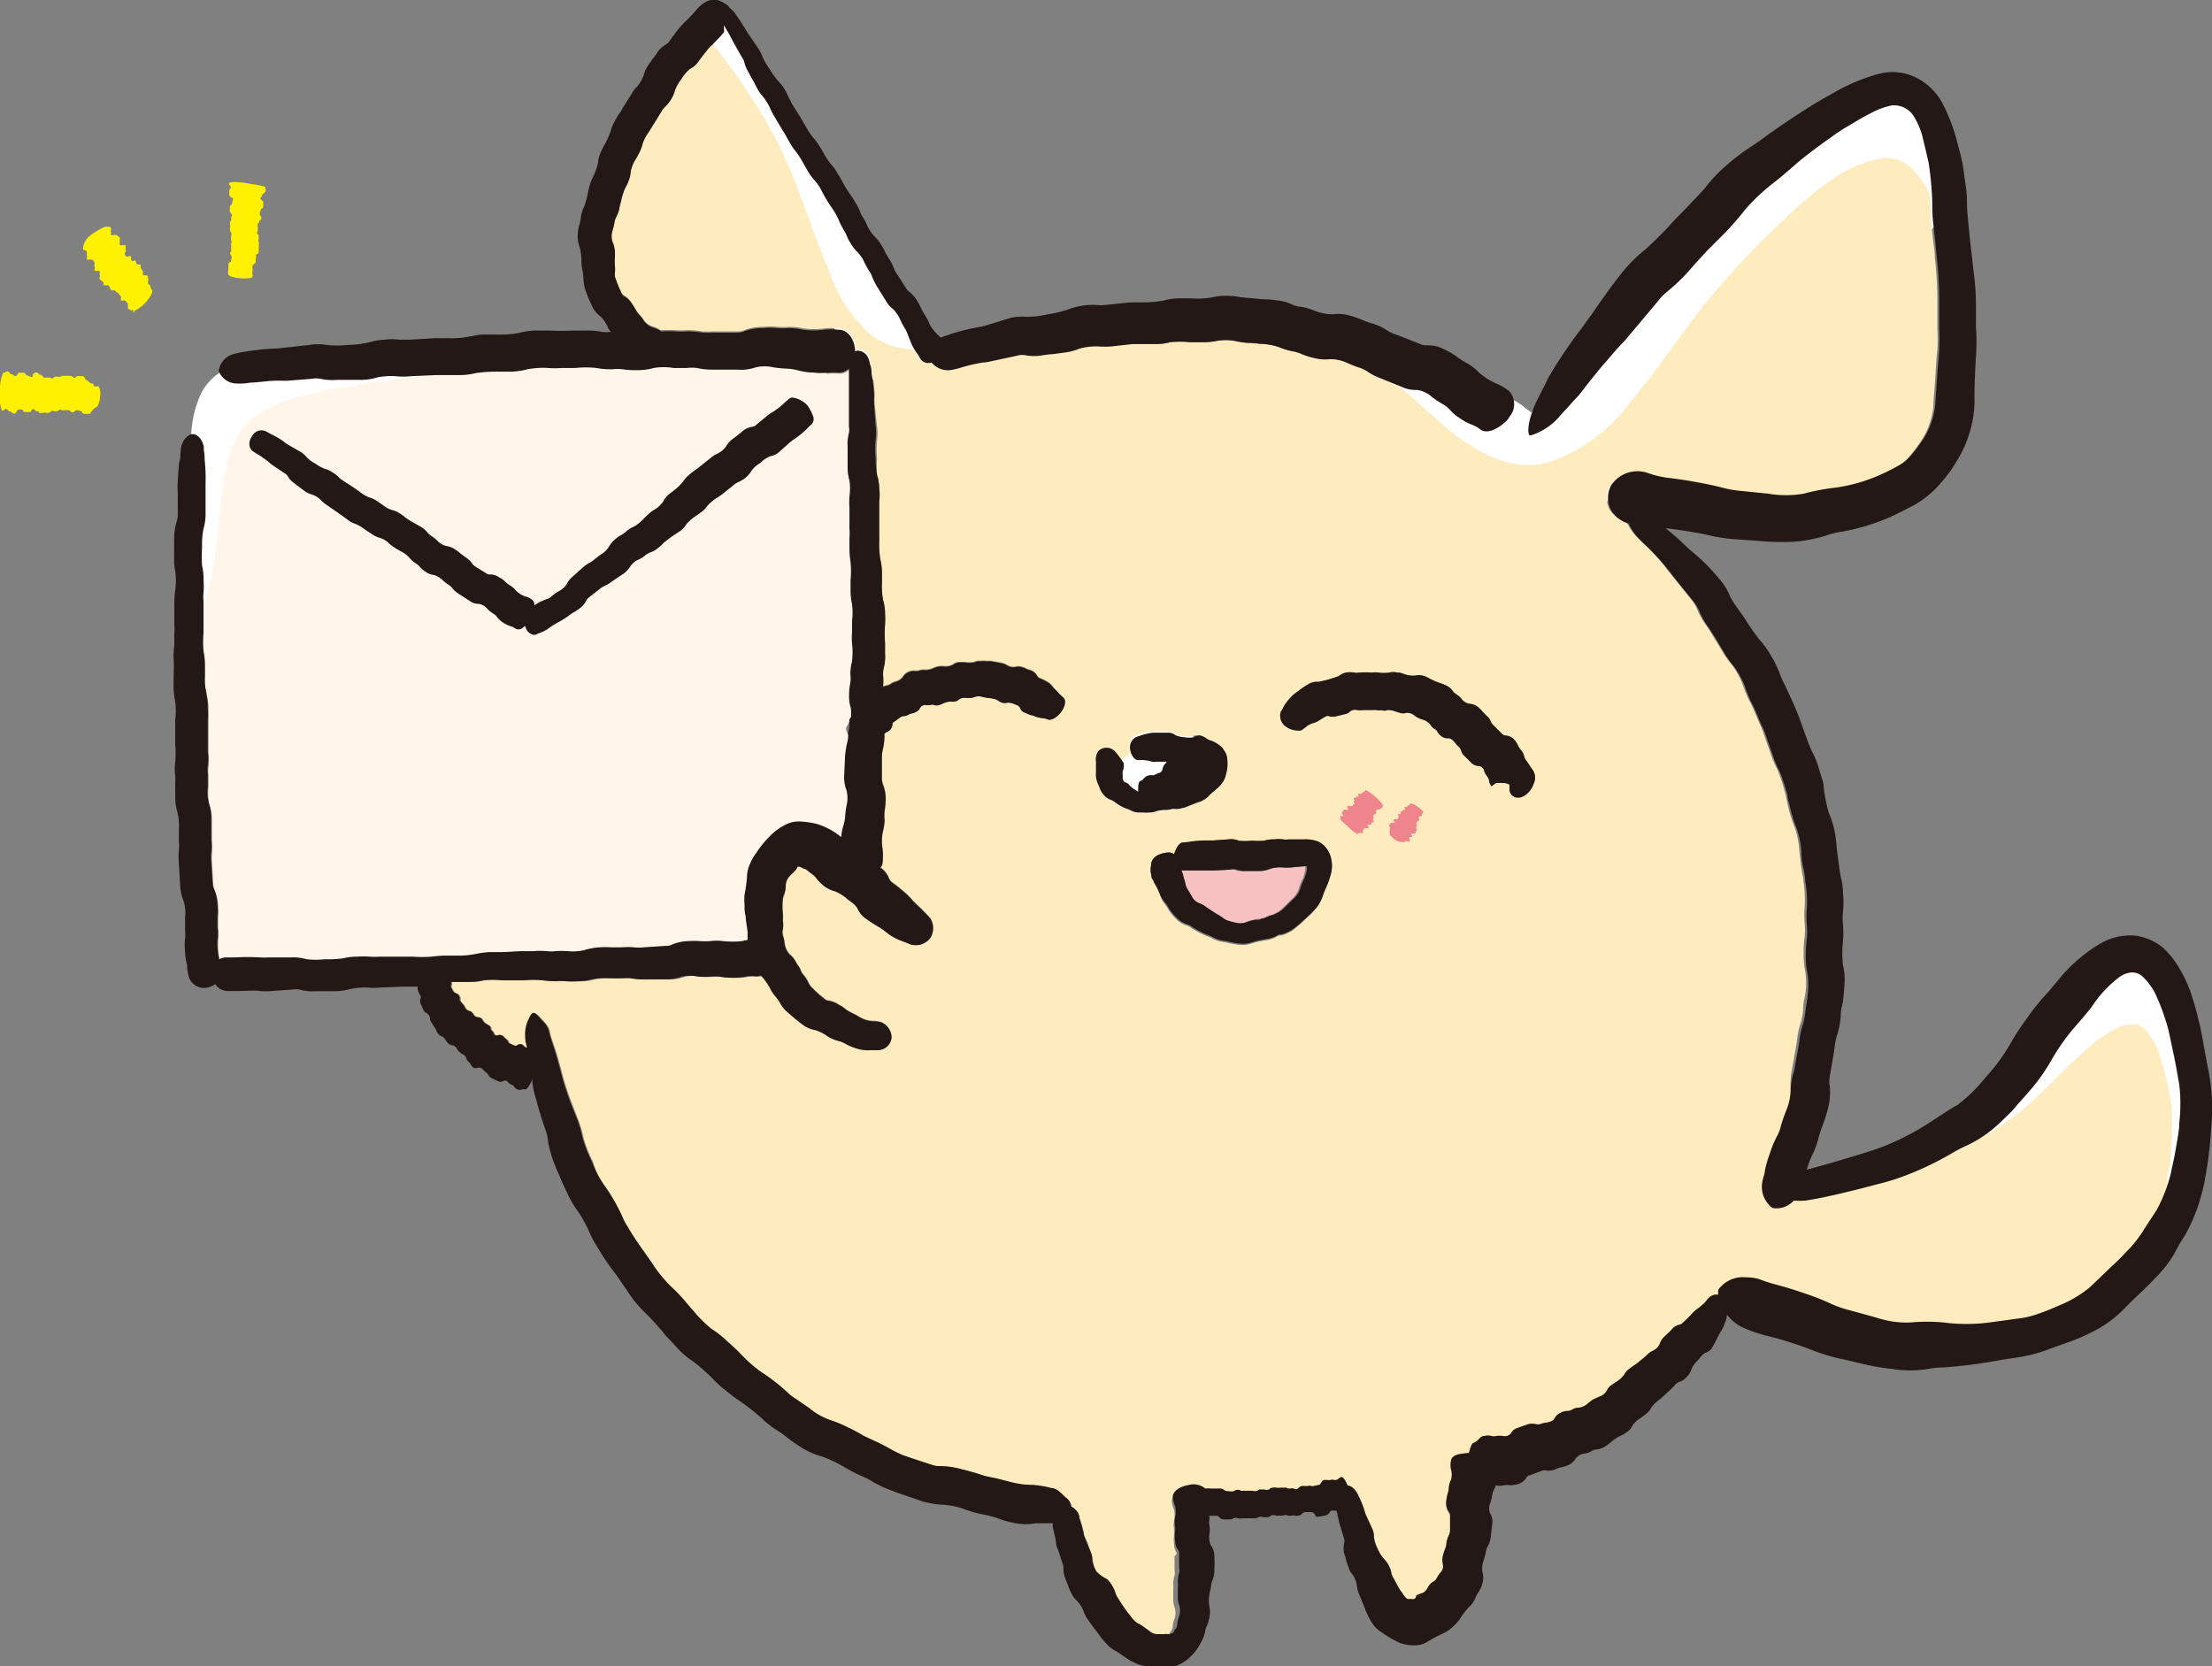
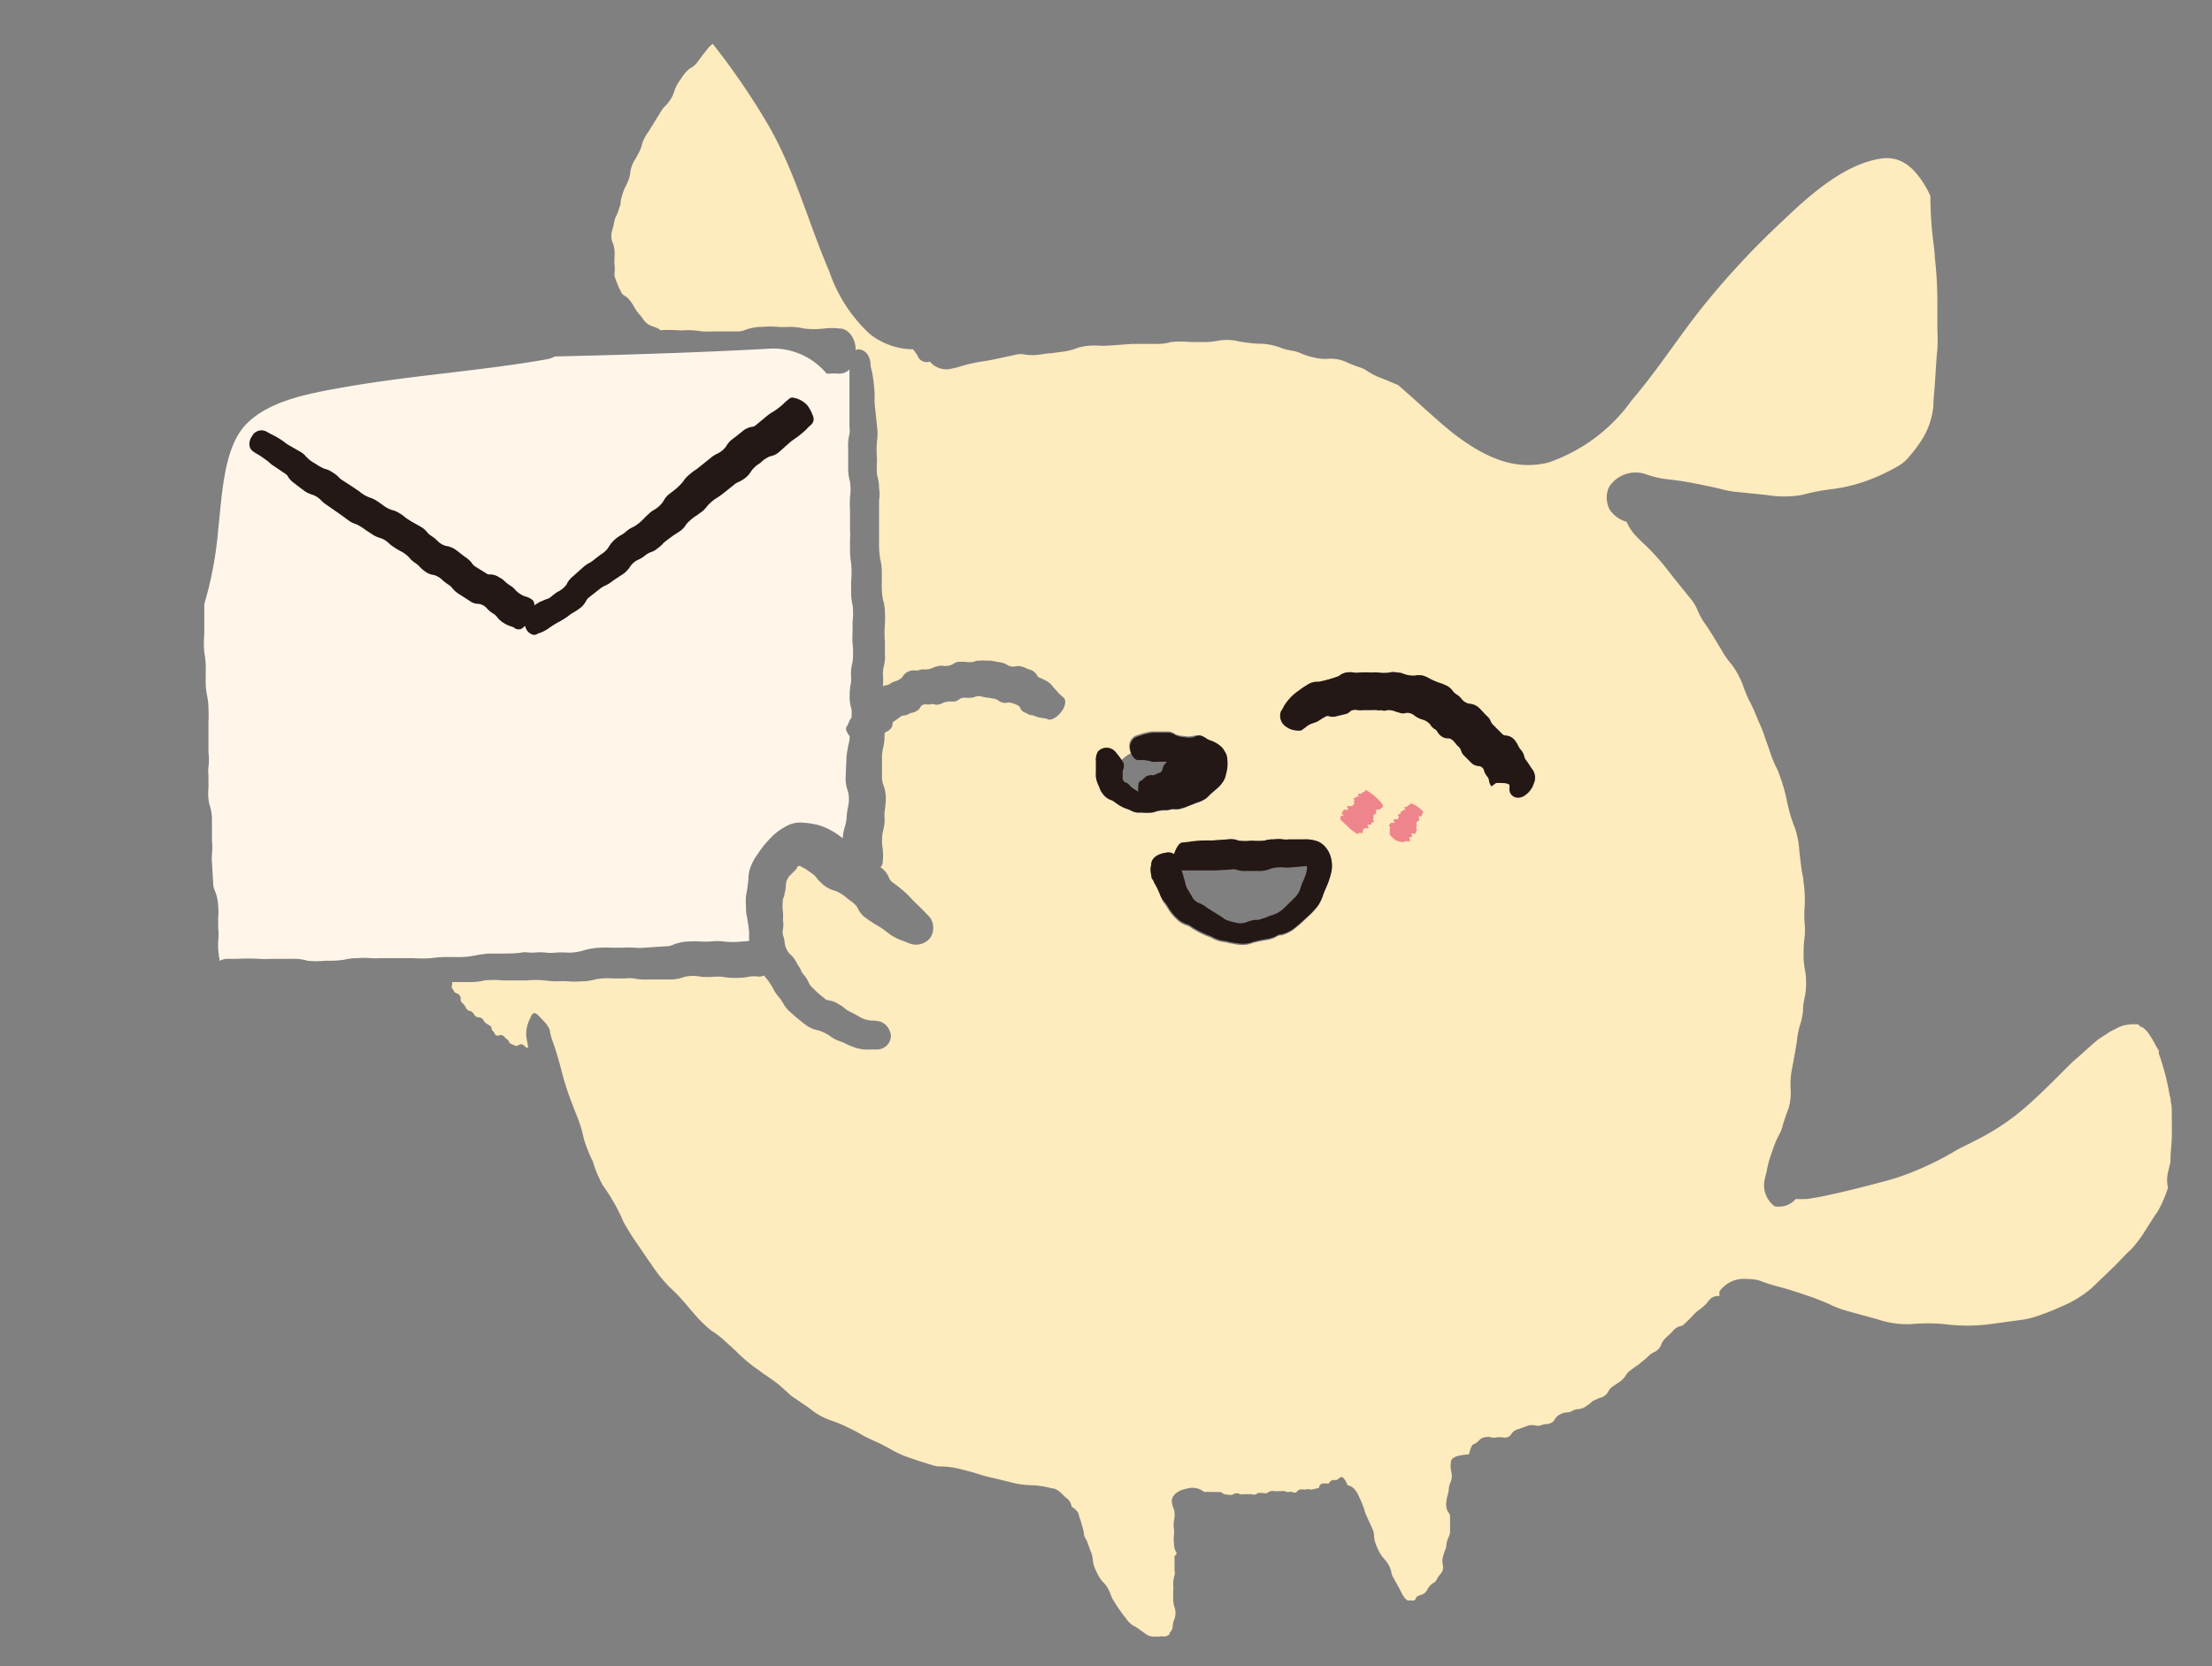
<svg xmlns="http://www.w3.org/2000/svg" viewBox="0 0 121.06 91.19">
  <rect x="0" y="0" width="121.06" height="91.19" fill="#808080" stroke="none" />
  <defs>
    <style>.cls-4{fill:#feebbe}.cls-6{fill:#231815}.cls-7{fill:#fff100}</style>
  </defs>
  <g id="レイヤー_2" data-name="レイヤー 2">
    <g id="コロン">
-       <path d="M25.77 19.6l-7.39.09h-3.56c-1.49 0-3 .38-3.79 1.79a6 6 0 00-.51 3.39c.08 1.18.12 2.37.14 3.55a70.13 70.13 0 01-.3 7.39 2.47 2.47 0 002.45 2.45 2.51 2.51 0 002.45-2.45c.2-2.14.31-4.28.31-6.43 0-1.05 0-2.1-.07-3.15l-.09-1.63h3.79l6.57-.08a2.45 2.45 0 000-4.9zm26.89-.05a5 5 0 01-1.31-.6c-.09-.11-.17-.22-.27-.33a6.17 6.17 0 00-1-.85 2.82 2.82 0 00-.29-.18 27.58 27.58 0 01-2.72-4.46 45.09 45.09 0 00-4-5.88 2 2 0 000-1c-.07-.2-.16-.4-.25-.6l-.08-.18q-.1-.18-.21-.33a5.56 5.56 0 00-.53-.68 6.76 6.76 0 00-.66-.54 1.51 1.51 0 00-.29-.13v-.67c0-2.14-2.95-2.4-3.61-.49l-.65 1.88A1.85 1.85 0 0038 6.73a.53.53 0 00.06.1c.28.37.57.74.85 1.12.1.12.21.23.32.34a46.23 46.23 0 015.33 7.81c.4.74.83 1.48 1.3 2.19a1.78 1.78 0 00.14 1.26 1.82 1.82 0 001.1.84l.37.13.15.09a12 12 0 001.06.95 1.92 1.92 0 001.08.82 1.28 1.28 0 00.27.05 7.83 7.83 0 001.63.66 1.84 1.84 0 001-3.54zm53.63-9.3c-.13-1.29.39-2.4-.49-3.63a3.47 3.47 0 00-4.07-1c-3.25 1.08-5.73 3.59-7.8 6.15-2.35 2.85-4.88 5.52-7.47 8.15-.67.69-1.35 1.37-2 2l-.65.66c-.14-.11-.29-.21-.43-.33a3.32 3.32 0 00-3-.57l-2.64-2.12c-1.83-1.47-4.45 1.12-2.6 2.6l4.37 3.5a1.47 1.47 0 00.23 2.34c1.86 1.48 5 2.69 7.09.82a17.52 17.52 0 002.36-3.28c.77-1.14 1.55-2.27 2.36-3.38a46.54 46.54 0 015.18-6 28.24 28.24 0 012.9-2.45c.55-.4 1.11-.77 1.69-1.12.32-.2.64-.39 1-.57l.43-.22h.09c.5 1.91 3.55 1.34 3.57-.63a3.5 3.5 0 00-.12-.92zM65.66 41.56c0-.08-.11-.15-.17-.23a.25.25 0 000-.12 2.2 2.2 0 00-.27-1.06 2 2 0 00-1-.84 1.65 1.65 0 00-.8-.18 2.89 2.89 0 00-.58.08 3 3 0 00-.46.19 1.55 1.55 0 00-.31.06 2 2 0 00-1.1.85l-.33.5c-.17.2-.34.4-.5.61a5.07 5.07 0 00-.36.54 3.51 3.51 0 00-.22.48 1.78 1.78 0 00-.14.36 2.38 2.38 0 000 .84 1.92 1.92 0 00.29.86 3.28 3.28 0 00.33.43 2.66 2.66 0 00.46.35 2.52 2.52 0 001.9.25l.19-.06a5.79 5.79 0 00.57-.25l.34-.22 1.5-.94a2 2 0 00.85-1.06 1.9 1.9 0 00-.19-1.44zm54.2 16.63a12.09 12.09 0 00-.8-4 2.79 2.79 0 00-3.22-1.63c-1.26.33-2 1.68-2.65 2.73a25 25 0 01-1.66 2.75 15.64 15.64 0 01-2.24 2.29 40.36 40.36 0 01-6.09 4c-2 1.17-.2 4.35 1.86 3.17 3.27-1.87 6.68-3.85 9.07-6.83a19.09 19.09 0 001.72-2.56l.27-.49a17.39 17.39 0 01.16 3.06 7.56 7.56 0 01-2.13 5.25c-1.7 1.65.9 4.24 2.6 2.6a10.81 10.81 0 003.07-6.43 16.07 16.07 0 00.04-3.91z" fill="#fff" />
      <path d="M46.66 33.12a3.22 3.22 0 01-.08-.71v-.59a5.18 5.18 0 000-1 4.44 4.44 0 01-.06-.68v-.62a3.27 3.27 0 000-.51v-1.13a4.76 4.76 0 010-.66 3.09 3.09 0 000-.86 2.51 2.51 0 01-.1-.71v-1.11a2.41 2.41 0 01.07-.78 1 1 0 000-.36v-3.18a.78.78 0 01-.57.23 4 4 0 00-.55 0h-.13A3.8 3.8 0 0042 19.09c-3.87.21-7.75.33-11.63.42a1.5 1.5 0 01-.42.15c-3.68.65-7.42.88-11.1 1.53-2 .35-4.09.74-5.35 2s-1.34 3.86-1.56 5.81a20 20 0 01-.76 4.06v1.65a5.7 5.7 0 000 1 4.41 4.41 0 01.08.73v.62a4.27 4.27 0 00.07 1 3.61 3.61 0 01.08.76 6.2 6.2 0 010 .66v1.73a2.92 2.92 0 010 .75 1.88 1.88 0 000 .45v.7a2.86 2.86 0 00.05.91 2.59 2.59 0 01.14.78V46a3.58 3.58 0 010 .74 3 3 0 000 .46l.07 1.19a.91.91 0 00.09.36 2.45 2.45 0 01.18.83 3.6 3.6 0 010 .67v.53a3 3 0 010 .74 3.82 3.82 0 00.08 1v.07a1 1 0 01.34-.11h.57a11.54 11.54 0 011.31 0 4.89 4.89 0 00.55 0H16a2.47 2.47 0 01.82.1 4.59 4.59 0 001 0 5.75 5.75 0 001-.05 3.06 3.06 0 01.76-.09 5.31 5.31 0 01.72 0 2.72 2.72 0 00.48 0h1.82a7.1 7.1 0 001 0 7 7 0 01.73-.06h.64a4.52 4.52 0 001-.08 6.52 6.52 0 01.77-.11h.67c.17 0 .82 0 1.1-.05s.32 0 .65 0a3.93 3.93 0 01.76 0 2.06 2.06 0 00.46 0 4.74 4.74 0 01.71 0A2.84 2.84 0 0032 52a3.46 3.46 0 01.81-.13 5.4 5.4 0 01.68 0h.54a4.93 4.93 0 01.73 0 2.17 2.17 0 00.48 0l1.21-.08a.8.8 0 00.36-.07 2.42 2.42 0 01.84-.19 5.22 5.22 0 01.7 0 4.55 4.55 0 00.53 0 3.1 3.1 0 01.74 0 4.48 4.48 0 001 0l.38-.03a2.87 2.87 0 010-.38c0-.24-.08-.68-.11-.9a2 2 0 01-.06-.59 3.17 3.17 0 010-.61 8.21 8.21 0 00.13-.94 1.83 1.83 0 01.17-.75 2.53 2.53 0 01.32-.56 5.53 5.53 0 01.74-.92 3.11 3.11 0 01.8-.61 1.6 1.6 0 011-.21 4.58 4.58 0 01.81.13 3.79 3.79 0 011.23.65.55.55 0 00.09.07 2.8 2.8 0 01.12-.64 2.18 2.18 0 00.09-.45 4.53 4.53 0 01.08-.63 1.8 1.8 0 000-.84 2 2 0 01-.13-.79l.05-1.12a5.64 5.64 0 01.11-.68 1.44 1.44 0 00.06-.44c-.15-.19-.25-.4-.17-.51a1.07 1.07 0 00.11-.2.8.8 0 01.16-.3 2.53 2.53 0 000-.48 2.08 2.08 0 01-.1-.75 3.06 3.06 0 01.07-.66 2.13 2.13 0 000-.47 2.61 2.61 0 01.09-.69 4.36 4.36 0 000-1 4.21 4.21 0 010-.61v-.61a3.6 3.6 0 000-.89z" fill="#fff6e9" />
-       <path d="M66 49.65a1.4 1.4 0 00-.44-.24.76.76 0 01-.37-.38c-.06-.08-.09-.17-.21-.34a1 1 0 01-.11-.26 2.28 2.28 0 00-.11-.4 1.4 1.4 0 00-.12-.38h1.8l.84-.05a.55.55 0 01.27 0 1.43 1.43 0 00.56.08h.84a1.75 1.75 0 00.52-.13 2 2 0 01.64-.07 2 2 0 00.5 0l.82-.07c.09 0 0 0 0 0a.55.55 0 010 .21 1.54 1.54 0 01-.07.29c0 .09-.06.18-.14.34a2.19 2.19 0 00-.15.42 1.3 1.3 0 01-.32.49l-.3.29c-.13.14-.21.2-.28.28a1.69 1.69 0 01-.53.33c-.11 0-.2.06-.41.15a.94.94 0 01-.28.08c-.1 0-.21 0-.41.07a2.45 2.45 0 00-.45.14 1 1 0 01-.57 0 2.15 2.15 0 01-.38-.1.64.64 0 01-.25-.12 3.46 3.46 0 00-.37-.24c-.11-.14-.3-.25-.52-.39z" fill="#f7c1c2" />
      <path class="cls-4" d="M118.67 64.09l.12-.5v-.18c0-.38.06-.76.07-1.14s0-.88 0-1.31c0-.23 0-.46-.06-.68 0-.1 0-.19-.05-.29a13.52 13.52 0 00-.6-2.33v-.09c0-.06 0-.11-.07-.17l-.26-.48-.25-.39-.08-.1c-.13-.12-.27-.24-.39-.37.34.37 0 .1-.09 0h-.41l-.37.06-.23.08-.51.26-.63.41c-.3.22-.09.08 0 0l-.28.23c-.39.34-.76.69-1.13 1-.78.76-1.53 1.55-2.34 2.27a12.72 12.72 0 01-2.9 2l-.46.24a7.89 7.89 0 00-.84.44 17 17 0 01-2.59 1.23 12.67 12.67 0 01-1.48.45c-.61.17-1.86.48-2.46.61-.37.08-.73.17-1.46.28a4.72 4.72 0 01-.64 0 1.22 1.22 0 01-1.16.4 1.44 1.44 0 01-.55-1.42c.06-.32.13-.46.14-.62a6.09 6.09 0 01.27-.93 5.44 5.44 0 01.37-.91 2.05 2.05 0 00.23-.59c.13-.44.22-.65.3-.87a3 3 0 00.12-1.06 4.25 4.25 0 01.08-1.14c.09-.51.19-1 .27-1.56a4.48 4.48 0 01.22-1 4.66 4.66 0 00.11-.61c0-.45.09-.67.12-.89a4.2 4.2 0 000-1.25 4.16 4.16 0 01-.09-1 6.15 6.15 0 01.06-.93 3.79 3.79 0 000-.66 5.49 5.49 0 010-1 6.62 6.62 0 00-.07-1.34c0-.22-.08-.43-.13-.86s-.08-.65-.1-.87a4.72 4.72 0 00-.26-1.26 6.92 6.92 0 01-.32-1c-.1-.4-.13-.61-.18-.8a10.17 10.17 0 00-.43-1.32 5.77 5.77 0 01-.38-.89c-.13-.39-.21-.6-.28-.8s-.11-.35-.25-.68c-.22-.48-.4-1-.65-1.44a7 7 0 01-.35-.87 5 5 0 00-.58-1.06 4.74 4.74 0 01-.57-.81l-.43-.71c-.1-.16-.2-.33-.41-.64a4.09 4.09 0 01-.52-.94 2.5 2.5 0 00-.27-.44l-1-1.24-.55-.7a12.53 12.53 0 00-1-1.08 8.15 8.15 0 01-.6-.6 2.81 2.81 0 01-.42-.67 1.67 1.67 0 01-.92-.66 1.43 1.43 0 01-.1-1.1 1.11 1.11 0 01.09-.19 1.73 1.73 0 012-.65 5.31 5.31 0 001 .25c.39.05.79.08 1.56.23s1.16.23 1.55.33a5.69 5.69 0 001 .17l1.48.15a5.68 5.68 0 001.93 0 11.73 11.73 0 011.74-.33 9.07 9.07 0 002.26-.62 11.55 11.55 0 001.22-.6 2.28 2.28 0 00.66-.55 8 8 0 00.74-1 4.21 4.21 0 00.58-1.75c0-.37.06-.81.11-1.63s.07-1.13.11-1.49a9.54 9.54 0 000-1.09v-1.66a21.8 21.8 0 00-.14-2.28c0-.37-.08-.73-.15-1.46s-.07-1.11-.09-1.49v-.4a4.2 4.2 0 00-.26-.52c-.59-1-1.32-1.71-2.45-1.54-2.06.31-4 2.09-5.43 3.46a44.36 44.36 0 00-4.42 4.77c-1.3 1.65-2.44 3.43-3.79 5a9.28 9.28 0 01-4.58 3.41c-2 .49-3.69-.46-5.21-1.62-1-.81-2-1.77-3-2.63-.34-.14-.66-.28-1-.41a3.2 3.2 0 01-.66-.34 1.61 1.61 0 00-.44-.22 5.7 5.7 0 01-.65-.25 2.16 2.16 0 00-1-.22 2.36 2.36 0 01-.83-.06 3.66 3.66 0 01-.7-.22 2.06 2.06 0 00-.49-.15A3.58 3.58 0 0170 19a3.41 3.41 0 00-1-.19c-.17 0-.34 0-.67-.05a5.54 5.54 0 01-.69-.11 2.85 2.85 0 00-1 0 3.47 3.47 0 01-.79.07h-.66a5.79 5.79 0 00-1.1 0 2.54 2.54 0 01-.75.1H62l-1.26.09a4.83 4.83 0 01-.75 0 3.46 3.46 0 00-1 .12 3 3 0 01-.78.21l-.66.09a5 5 0 00-.6.07 2.64 2.64 0 01-.88 0 1 1 0 00-.42 0l-1.25.27c-.34.07-.51.09-.69.12a8.58 8.58 0 00-1.14.26 4.32 4.32 0 01-.68.16 1.18 1.18 0 01-1-.42.53.53 0 01-.63-.23 1.28 1.28 0 00-.2-.32l-.08-.12a3.9 3.9 0 01-2.39-.85 8.33 8.33 0 01-2.21-3.43c-1.18-2.74-1.9-5.59-3.43-8.16A38.67 38.67 0 0039 2.39l-.05.06a1.12 1.12 0 00-.26.27c-.17.21-.34.43-.5.65a1.15 1.15 0 01-.44.38 2 2 0 00-.47.55 2.47 2.47 0 00-.35.61 1.92 1.92 0 01-.22.51 2.36 2.36 0 01-.32.4 1 1 0 00-.21.27l-.45.73-.25.4a2.36 2.36 0 00-.33.63 2 2 0 01-.18.49c-.1.19-.15.29-.21.38a1.89 1.89 0 00-.26.65 1.52 1.52 0 01-.12.52 2.17 2.17 0 01-.19.4 4.37 4.37 0 00-.22.7c0 .1 0 .21-.09.42a2.07 2.07 0 01-.18.46 1.08 1.08 0 00-.09.3 3.67 3.67 0 01-.11.45 1.06 1.06 0 000 .59 1.41 1.41 0 01.13.5 3.41 3.41 0 010 .43 3.1 3.1 0 000 .34 2 2 0 010 .48.58.58 0 00.05.29A5.88 5.88 0 0034 16a.38.38 0 00.16.17 1.13 1.13 0 01.39.38c.12.16.16.27.22.35a1.37 1.37 0 00.18.26 1.74 1.74 0 01.27.34.94.94 0 00.46.35 2.12 2.12 0 01.39.16l.06.06h.07a6.87 6.87 0 01.77 0 4.47 4.47 0 00.62 0 4.74 4.74 0 01.84.07 4.84 4.84 0 00.54 0h1.39a1 1 0 00.41-.08 2.73 2.73 0 011-.17 4.09 4.09 0 01.79 0 3.69 3.69 0 00.6 0 3.64 3.64 0 01.84.09 4.5 4.5 0 001.1 0 3.77 3.77 0 01.85 0c.51 0 .89.58.88 1.19a.27.27 0 01.14-.05.65.65 0 01.59.44 1.15 1.15 0 01.08.28c0 .27.06.39.09.53a9.9 9.9 0 01.14 1.22 4 4 0 000 .52l.13 1.24a2.69 2.69 0 010 .76 5.22 5.22 0 000 1 6 6 0 000 .89 2.56 2.56 0 01.11.71 2.39 2.39 0 010 .68v2.19a5.21 5.21 0 00.06 1 3.14 3.14 0 01.09.7v.58a4.49 4.49 0 00.06.95 2.51 2.51 0 01.11.72 5.34 5.34 0 010 .62 6.14 6.14 0 000 1v.61a2.23 2.23 0 01-.06.71 1.78 1.78 0 00-.05.43 3.37 3.37 0 010 .66.63.63 0 01.2-.06.5.5 0 00.21-.09 1 1 0 01.29-.13.79.79 0 00.37-.23.67.67 0 01.31-.29.78.78 0 01.33-.07 1 1 0 00.23 0 .73.73 0 01.36-.05 1 1 0 00.46-.1 1.44 1.44 0 01.29-.09 1.05 1.05 0 01.32 0 .88.88 0 00.46-.1.61.61 0 01.35-.13h.3a1.41 1.41 0 00.5 0 .63.63 0 01.35-.06.93.93 0 01.31 0h.27l.56.1a1.2 1.2 0 01.32.12.6.6 0 00.43.1.69.69 0 01.37 0 1 1 0 01.28.11l.26.09a.67.67 0 01.3.27.32.32 0 00.14.14 2.73 2.73 0 01.51.26.92.92 0 01.22.23L58 38l.22.19c.15.15.08.51-.16.8s-.54.45-.7.38a1 1 0 00-.2-.06 1.91 1.91 0 01-.51-.11.47.47 0 00-.19-.06c-.15 0-.26-.11-.41-.16a.44.44 0 01-.22-.25c-.07-.14-.23-.16-.32-.21a.89.89 0 00-.36-.07.56.56 0 01-.3 0 .73.73 0 01-.24-.13.46.46 0 00-.17-.07 3.5 3.5 0 00-.45-.07l-.23-.05a.62.62 0 00-.38 0 .72.72 0 01-.27.06 1.67 1.67 0 01-.23 0 .56.56 0 00-.37.07.45.45 0 01-.26.13 1.06 1.06 0 01-.24 0 1.22 1.22 0 00-.38.07 1 1 0 01-.22.09.54.54 0 01-.29 0 .23.23 0 00-.18 0 1 1 0 01-.27 0 .32.32 0 00-.3.15.42.42 0 01-.22.22.6.6 0 01-.24.09.62.62 0 00-.18.07.6.6 0 01-.27.08.35.35 0 00-.17.06l-.37.27c-.06 0-.06.07-.07.13a.43.43 0 01-.15.31.79.79 0 01-.21.13l-.08.06v.17a3 3 0 01-.09.7 2 2 0 00-.05.44v1.14a1.1 1.1 0 00.06.35 2.13 2.13 0 01.15.81 5.35 5.35 0 01-.06.64 1.93 1.93 0 000 .49 3.28 3.28 0 01-.11.7 2.77 2.77 0 000 .91 3.21 3.21 0 010 .7.47.47 0 01-.14.32h.06a1.26 1.26 0 01.41.52.61.61 0 00.18.26 9.12 9.12 0 01.74.59c.19.18.28.28.37.38s.47.45.62.61l.36.38a1 1 0 010 1.1 1 1 0 01-1.07.33l-.43-.17a2.82 2.82 0 01-.9-.5c-.09-.06-.16-.13-.35-.25a8.18 8.18 0 01-.79-.51 1.29 1.29 0 01-.42-.51c-.12-.26-.43-.42-.59-.56a2.15 2.15 0 00-.67-.41 1.73 1.73 0 01-.55-.26 2.65 2.65 0 01-.41-.39 1.11 1.11 0 00-.24-.26c-.22-.15-.37-.27-.47-.32a.34.34 0 01-.12-.06s-.21-.15-.26 0a.84.84 0 01-.18.23l-.22.22a.78.78 0 00-.23.51 1.28 1.28 0 01-.07.45c0 .17-.07.25-.09.35a2.79 2.79 0 000 .71 2.51 2.51 0 010 .42 1.47 1.47 0 010 .5.74.74 0 000 .32 1.86 1.86 0 01.1.48 1.16 1.16 0 00.27.56 1.38 1.38 0 01.35.43c.11.21.19.31.24.4a.8.8 0 00.19.32 2 2 0 01.27.44.86.86 0 00.21.27 5.68 5.68 0 00.64.57.36.36 0 00.23.11 1.31 1.31 0 01.56.22 1.56 1.56 0 01.38.27 3.34 3.34 0 00.32.18 4.18 4.18 0 01.46.25 1.54 1.54 0 00.63.19 1.81 1.81 0 01.5.06.91.91 0 01.56.81.77.77 0 01-.73.71h-.43a2.08 2.08 0 01-.65-.06 3.64 3.64 0 01-.61-.23A3.26 3.26 0 0046 57a2 2 0 01-.54-.27 2.28 2.28 0 00-.68-.34 1.58 1.58 0 01-.7-.31 10.56 10.56 0 01-.82-.68 1.68 1.68 0 01-.41-.51 2.24 2.24 0 00-.24-.34 2 2 0 01-.32-.49 3.44 3.44 0 00-.49-.67.58.58 0 01-.29.06 1.82 1.82 0 00-.49 0 3.15 3.15 0 01-.74.07 3.45 3.45 0 01-.75-.06 3.39 3.39 0 00-.47 0 4.35 4.35 0 01-.69 0 2.12 2.12 0 00-.89 0 2.34 2.34 0 01-.85.15h-1.21a3.28 3.28 0 01-.74-.06 2.13 2.13 0 00-.48 0h-.67a3.86 3.86 0 00-.94.05 2.78 2.78 0 01-.81.11 4.58 4.58 0 01-.71 0 2.5 2.5 0 00-.5 0 5.45 5.45 0 01-.75-.05 5.06 5.06 0 00-1 0h-1.31a4.74 4.74 0 00-1 0 3 3 0 01-.77.09h-1a.4.4 0 010 .16c-.05.12 0 .19.06.25a.31.31 0 00.17.2.35.35 0 01.18.11.56.56 0 01.07.17.18.18 0 000 .12c0 .09.13.16.19.25a.76.76 0 01.08.13.37.37 0 00.2.19.24.24 0 01.17.08.5.5 0 01.1.13.28.28 0 00.22.14.26.26 0 01.19.06.22.22 0 01.1.13.57.57 0 00.2.18l.15.09a.22.22 0 01.09.17.16.16 0 00.05.11.23.23 0 01.11.15.18.18 0 00.21.11.24.24 0 01.23 0 .25.25 0 01.13.11l.09.08a.29.29 0 01.13.15.15.15 0 00.08.1l.27.12h.12a.29.29 0 01.25-.08.52.52 0 01.15.11.19.19 0 00.11.07h.06c0-.15-.06-.35-.1-.63a1.87 1.87 0 01.17-.88c.1-.23.16-.37.26-.38s.21.09.38.28.45.43.49.73.17.57.22.75c.16.43.39 1.3.5 1.73.05.18.1.36.22.72.17.51.37 1 .58 1.54a6.58 6.58 0 01.32 1.08 7.34 7.34 0 00.51 1.3 6.33 6.33 0 00.55 1.31 9.28 9.28 0 01.57.88 9.52 9.52 0 01.45.87 3.13 3.13 0 00.31.59c.27.48.6.92.9 1.37s.39.55.51.74a7.86 7.86 0 00.9 1.1 9.79 9.79 0 01.71.72c.28.32.41.49.56.65a7 7 0 001 1 5.08 5.08 0 01.83.65c.34.3.51.46.67.62a8.58 8.58 0 001.15.94c.18.14.37.26.74.52s.6.49.79.66a2.44 2.44 0 00.49.38c.39.28.6.4.8.56a3.64 3.64 0 001.09.6 7.4 7.4 0 011 .42 7.87 7.87 0 01.8.43c.18.09.34.17.68.32s.67.34.89.46.3.16.59.29c.52.19 1 .35 1.57.52a1.23 1.23 0 00.5.08 4.58 4.58 0 011.15.17c.46.11.69.18.91.25s.34.11.7.19.73.18 1 .24a4.82 4.82 0 001.31.18 5.69 5.69 0 011 .17c.32 0 .58.35.77.51a.7.7 0 01.31.5 1 1 0 01.34.3c.07.16.07.26.11.34a6.94 6.94 0 01.22.78c0 .09 0 .17.1.33s.18.47.28.7a1.36 1.36 0 01.11.5A1.7 1.7 0 0060 86a2.06 2.06 0 00.33.55 1.5 1.5 0 01.3.38 2 2 0 01.18.41 1.16 1.16 0 00.14.27 7.4 7.4 0 00.41.62 2.87 2.87 0 00.24.31 1.53 1.53 0 00.41.43 1.57 1.57 0 01.36.22l.27.19a.71.71 0 00.45.19h.34a.91.91 0 01.27 0 .57.57 0 00.3-.11v-.06a.77.77 0 01.11-.15.56.56 0 00.07-.23 1.38 1.38 0 01.11-.45 1 1 0 000-.58 1.34 1.34 0 01-.08-.52v-.43a1.84 1.84 0 000-.34 1.37 1.37 0 01.07-.47.65.65 0 000-.29v-.77a.35.35 0 00.12-.17.93.93 0 01-.15-.53 1.79 1.79 0 010-.44 1.61 1.61 0 000-.33 1.51 1.51 0 010-.48 1.25 1.25 0 000-.61 1.4 1.4 0 01-.12-.46c0-.28.3-.59.85-.68a1 1 0 01.92.19 2.17 2.17 0 01.36 0h.46a.26.26 0 01.21.08.41.41 0 00.27.06.43.43 0 00.27 0 .34.34 0 01.2-.07.31.31 0 01.19.05.35.35 0 00.13 0h.49a.46.46 0 00.28 0 .2.2 0 01.18-.07h.17a.42.42 0 00.26 0 .3.3 0 01.21-.1.44.44 0 01.17 0 1.27 1.27 0 00.28 0h.17a.27.27 0 01.21.05h.12a.38.38 0 01.2 0 .21.21 0 00.23 0 .36.36 0 01.2-.14.94.94 0 01.17 0 .72.72 0 00.15 0 .35.35 0 01.21 0 .2.2 0 00.12 0l.32-.07s.06 0 .07-.08.09-.16.2-.18h.18a.42.42 0 00.15 0A.3.3 0 0173 81a.28.28 0 00.25-.06.35.35 0 01.17-.1c.09 0 .22.17.33.45a.67.67 0 01.43.28 1.06 1.06 0 01.18.31 5.39 5.39 0 01.31.75 1.51 1.51 0 00.11.32l.31.68a1 1 0 01.11.5 1.84 1.84 0 00.19.6 2 2 0 00.32.54 1.94 1.94 0 01.3.4 1.47 1.47 0 01.14.4.67.67 0 00.11.28l.35.64.15.29c.07.13.21.31.32.32a.66.66 0 01.21 0h.06s.08 0 .13-.09 0-.12.13-.15a.47.47 0 01.2-.08.55.55 0 00.28-.23s.06-.11.13-.21a.73.73 0 01.26-.22.43.43 0 00.15-.17 1.49 1.49 0 01.21-.31.52.52 0 00.13-.46 1 1 0 010-.47 3.25 3.25 0 01.12-.37.77.77 0 00.07-.3 1.38 1.38 0 01.13-.43.66.66 0 00.07-.3v-.75a.32.32 0 00-.06-.24.8.8 0 01-.15-.55 2.09 2.09 0 01.07-.42 1.19 1.19 0 00.07-.33 1.18 1.18 0 01.12-.45 1 1 0 000-.6 1.29 1.29 0 010-.45c0-.15.12-.27.43-.35a4.86 4.86 0 01.55-.07c.06-.21.15-.55.26-.55a1.09 1.09 0 00.24-.16c.09-.08.16-.2.35-.22a.76.76 0 01.39 0 .5.5 0 00.26 0 1.63 1.63 0 01.36 0 .43.43 0 00.44-.14.58.58 0 01.37-.3l.59-.21a.94.94 0 01.4 0 .49.49 0 00.25 0 1.3 1.3 0 01.34-.08c.12 0 .35-.06.44-.24a.72.72 0 01.32-.3 1 1 0 01.37-.1.51.51 0 00.26-.07.77.77 0 01.39-.11.88.88 0 00.49-.24c.07 0 .13-.11.28-.21l.33-.15a.73.73 0 00.48-.32.74.74 0 01.27-.32l.28-.19a1.35 1.35 0 00.41-.38.81.81 0 01.26-.3l.28-.21a1.39 1.39 0 00.24-.17c.17-.14.34-.27.49-.42a1 1 0 01.33-.22.77.77 0 00.34-.35.93.93 0 01.21-.36l.24-.23a2.24 2.24 0 00.22-.22.76.76 0 01.4-.25.31.31 0 00.2-.11c.16-.14.32-.3.47-.46a2 2 0 01.27-.26 3.64 3.64 0 00.48-.4 2 2 0 01.23-.27.6.6 0 01.49-.14.81.81 0 010-.27A1.65 1.65 0 0195.6 70a2.49 2.49 0 01.7.09 9.25 9.25 0 001 .32c.39.11.77.21 1.52.47a13 13 0 011.49.59 6.49 6.49 0 001 .34l1.42.39a5.17 5.17 0 001.89.27 9.7 9.7 0 011.79 0 9.65 9.65 0 002.52 0l1.54-.21a4.76 4.76 0 001-.22c.66-.22 1-.38 1.3-.51a6.41 6.41 0 001.67-1l1.19-1.14c.5-.49.72-.77 1-1a7.85 7.85 0 00.62-.79c.41-.65.63-1 .84-1.3a6.62 6.62 0 00.56-1.29 1.9 1.9 0 01.02-.92zM62.54 44.48h-.29a1 1 0 01-.39-.13 1.82 1.82 0 00-.24-.09 2.39 2.39 0 01-.62-.36.81.81 0 00-.2-.11.89.89 0 01-.43-.32 1 1 0 01-.2-.37 2.92 2.92 0 01-.13-.31 1.14 1.14 0 01-.06-.48v-.65a.87.87 0 01.12-.53.64.64 0 01.92 0 4 4 0 01.36.47 2.1 2.1 0 01.52-.38 1.31 1.31 0 01-.09-.28.64.64 0 01.32-.67l.27-.09a3.71 3.71 0 01.64-.15h.87a.66.66 0 01.39.14 1.41 1.41 0 00.49.11 1.39 1.39 0 00.5 0 .64.64 0 01.37 0 1.12 1.12 0 01.33.16.87.87 0 00.22.11 1.66 1.66 0 01.59.34.72.72 0 01.17.22.84.84 0 01.17.48 2 2 0 01-.07.81 1.07 1.07 0 01-.22.49 1.47 1.47 0 01-.26.28c-.11.1-.3.25-.43.38a1 1 0 01-.33.26 1.32 1.32 0 01-.32.13l-.51.2a1.68 1.68 0 01-.31.11.94.94 0 01-.36.06 1.15 1.15 0 00-.24 0 1 1 0 01-.35.05 2.08 2.08 0 00-.46.06 1 1 0 01-.41.08 1.82 1.82 0 01-.33-.02zm10.28 3.38c-.06.24-.11.37-.15.49s-.23.51-.3.75a2.54 2.54 0 01-.28.55c-.17.2-.26.3-.36.4l-.64.59c-.11.08-.19.17-.41.32a2.2 2.2 0 01-.55.24c-.09 0-.18 0-.35.12a2 2 0 01-.54.15 5.82 5.82 0 00-.69.15 1.56 1.56 0 01-.64.1 3.16 3.16 0 01-.54-.08c-.1 0-.21-.06-.42-.08a1.78 1.78 0 01-.55-.17 1.65 1.65 0 00-.34-.15 5.26 5.26 0 01-.85-.44.81.81 0 00-.25-.14 1.31 1.31 0 01-.59-.36 2.68 2.68 0 01-.37-.43c-.06-.09-.11-.19-.23-.36a1.57 1.57 0 01-.27-.51 4 4 0 00-.35-.72c0-.06-.07-.14-.12-.22l-.03-.21a1 1 0 010-.49c0-.41.36-.64.89-.7a.55.55 0 01.37.09c.07-.25.26-.66.5-.64h.38A5.62 5.62 0 0166 46h.38l.83-.06a1.13 1.13 0 01.58.07 2.89 2.89 0 00.71 0 4.17 4.17 0 00.7 0 1.53 1.53 0 01.52-.07 1.73 1.73 0 01.5 0 1.3 1.3 0 00.34 0h.83a1.9 1.9 0 01.75.12 1.14 1.14 0 01.46.38 1.39 1.39 0 01.25.55 1.69 1.69 0 01-.03.87zm11.11-5c-.07.29-.47.78-.88.75a.46.46 0 01-.44-.47 2 2 0 000-.24.63.63 0 00-.36-.09 2.29 2.29 0 00-.38 0l-.24.18a.61.61 0 01-.14-.33.36.36 0 00-.1-.21 1.24 1.24 0 01-.16-.28c0-.1-.11-.28-.3-.29a.63.63 0 01-.41-.18l-.39-.39a.6.6 0 01-.17-.29.53.53 0 00-.12-.19 1.22 1.22 0 01-.21-.23c-.07-.08-.2-.24-.37-.24a.55.55 0 01-.37-.11.78.78 0 01-.22-.24.34.34 0 00-.16-.16.64.64 0 01-.23-.24.87.87 0 00-.38-.26 1.61 1.61 0 01-.27-.1 1.37 1.37 0 01-.25-.16.6.6 0 00-.42-.12.56.56 0 01-.34 0l-.26-.08a.93.93 0 00-.44-.07.42.42 0 01-.31 0 .76.76 0 01-.27 0 .76.76 0 00-.24 0h-.51a1.55 1.55 0 01-.3 0 .48.48 0 00-.39.06.5.5 0 01-.29.16l-.25.06-.24.06a.77.77 0 01-.36 0 .21.21 0 00-.19 0 4.92 4.92 0 00-.43.26 1.52 1.52 0 01-.27.11 1.08 1.08 0 00-.42.23l-.23.17c-.15.11-.52 0-.82-.16a.71.71 0 01-.28-.83 2.16 2.16 0 00.17-.3 2.81 2.81 0 01.52-.62 2.23 2.23 0 01.26-.2 4.81 4.81 0 01.6-.4.86.86 0 01.49-.1 6.7 6.7 0 001.12-.32.82.82 0 01.4-.19 1.27 1.27 0 01.42 0 .73.73 0 00.28 0 5.37 5.37 0 01.7 0 1.63 1.63 0 01.36 0 2 2 0 00.6 0 .91.91 0 01.43 0c.19 0 .28.05.37.08a1.53 1.53 0 00.59.09 1 1 0 01.45 0 1.6 1.6 0 01.36.16 3.49 3.49 0 00.59.25 2.76 2.76 0 01.34.14.89.89 0 01.33.28.74.74 0 00.2.19 1 1 0 01.3.27.69.69 0 00.43.25.88.88 0 01.44.16 2.2 2.2 0 01.27.27l.21.22a.71.71 0 01.24.33.69.69 0 00.16.21l.47.47a.3.3 0 00.2.08.67.67 0 01.45.22 1.65 1.65 0 01.21.32.89.89 0 00.16.25.78.78 0 01.18.37.61.61 0 00.12.22c.11.14.22.34.3.44a.76.76 0 01.09.79z" />
      <path class="cls-4" d="M76 43.83l-.06.08h-.11c-.04 0-.07 0-.1.05a.07.07 0 000 .09v.1a.08.08 0 01-.07 0l-.08.09a.09.09 0 000 .09.14.14 0 010 .09s-.06 0 0 .09 0 .07 0 .1 0 0-.06 0a.1.1 0 00-.06.08.17.17 0 010 .05h-.1a.09.09 0 01-.08 0s-.07 0 0 .08 0 .09 0 .12h-.19a.38.38 0 01-.09.09v.17a.1.1 0 01-.07 0h-.19c-.01 0 0 0 0 .05s-.3-.14-.49-.33-.39-.4-.37-.44a.17.17 0 000-.07.31.31 0 010-.1H74c.06 0 .06 0 0-.08s-.06-.11 0-.15a.6.6 0 00.06-.11h.21s.06 0 0-.09 0-.07 0-.11 0 0 .07 0h.16a.08.08 0 00.07-.06v-.05a.15.15 0 01.06 0s.06 0 0-.07 0-.08 0-.1.06 0 0-.08 0-.07 0-.09h.06l.08-.07a.12.12 0 01.09 0s.06 0 0-.06a.12.12 0 010-.1h.18l.06-.09h.06s.08-.05.08-.07a.11.11 0 010-.06s.27.14.53.37.45.46.43.49a.06.06 0 000 .05s0 .08-.09.09zm2.4.17a.2.2 0 01-.06.11v.11h-.09c-.09 0-.06 0-.07.07a.08.08 0 000 .09.06.06 0 010 .09.07.07 0 01-.06 0l-.07.1a.09.09 0 000 .11.11.11 0 010 .1.12.12 0 000 .13.18.18 0 010 .11.35.35 0 00-.06.09.07.07 0 010 .06.08.08 0 01-.08 0h-.06a.08.08 0 01-.07 0s-.07 0 0 .08 0 .08 0 .11a.08.08 0 01-.07 0h-.06v.09s.08.1 0 .14-.06 0-.08 0h-.67l-.05.05a1.21 1.21 0 01-.45.36c-.18-.14-.34-.28-.34-.34v-.08a.24.24 0 010-.09v-.13c0-.06.06 0 0-.1s-.07-.1 0-.14l.06-.08h.16c.07 0 .06 0 0-.08s0-.09 0-.11 0 0 .07 0a.1.1 0 01.1 0s.06 0 .07-.06a.07.07 0 010-.06s.06 0 0-.07 0-.06 0-.09h.06s.07 0 .07-.08v-.06c0-.06 0 0 .06 0l.08-.09a.12.12 0 01.08 0s.06 0 0-.08a.09.09 0 010-.08.15.15 0 01.11 0l.06-.09h.06s.07-.05.07-.07v-.05s.21.05.39.18.34.27.31.31.54-.46.53-.46z" />
      <path d="M76.07 45.11l.06-.08h.16c.07 0 .06 0 0-.08s0-.09 0-.11 0 0 .07 0a.1.1 0 01.1 0s.06 0 .07-.06a.07.07 0 010-.06s.06 0 0-.07 0-.06 0-.09h.06s.07 0 .07-.08v-.06c0-.06 0 0 .06 0l.08-.09a.12.12 0 01.08 0s.06 0 0-.08a.09.09 0 010-.08.15.15 0 01.11 0l.06-.09h.06s.07-.05.07-.07v-.05s.21.05.39.18.34.27.31.31a.2.2 0 01-.06.11v.11h-.09c-.09 0-.06 0-.07.07a.08.08 0 000 .09.06.06 0 010 .09.07.07 0 01-.06 0l-.07.1a.09.09 0 000 .11.11.11 0 010 .1.12.12 0 000 .13.18.18 0 010 .11.35.35 0 00-.06.09.07.07 0 010 .06.08.08 0 01-.08 0h-.06a.08.08 0 01-.07 0s-.07 0 0 .08 0 .08 0 .11a.08.08 0 01-.07 0h-.06v.09s.08.1 0 .14-.06 0-.08 0h-.15l-.05.05a1.21 1.21 0 01-.45-.09c-.18-.14-.34-.28-.34-.34v-.08a.24.24 0 010-.09v-.13c0-.06.06 0 0-.1s-.06-.11.01-.15zm-2.71-.28a.17.17 0 000-.07.31.31 0 010-.1h.12c.06 0 .06 0 0-.08s-.06-.11 0-.15a.6.6 0 00.06-.11h.21s.06 0 0-.09 0-.07 0-.11 0 0 .07 0h.16a.08.08 0 00.07-.06v-.05a.15.15 0 01.06 0s.06 0 0-.07 0-.08 0-.1.06 0 0-.08 0-.07 0-.09h.06l.08-.07a.12.12 0 01.09 0s.06 0 0-.06a.12.12 0 010-.1h.18l.06-.09h.06s.08-.05.08-.07a.11.11 0 010-.06s.27.14.53.37.45.46.43.49a.06.06 0 000 .05s0 .08-.09.09l-.06.08h-.11c-.04 0-.07 0-.1.05a.07.07 0 000 .09v.1a.08.08 0 01-.07 0l-.08.09a.09.09 0 000 .09.14.14 0 010 .09s-.06 0 0 .09 0 .07 0 .1 0 0-.06 0a.1.1 0 00-.06.08.17.17 0 010 .05h-.1a.09.09 0 01-.08 0s-.07 0 0 .08 0 .09 0 .12h-.19a.38.38 0 01-.09.09v.17a.1.1 0 01-.07 0h-.19c-.01 0 0 0 0 .05s-.3-.14-.49-.33-.5-.44-.48-.48z" fill="#ef858c" />
      <path class="cls-6" d="M70.38 39.77a.71.71 0 01-.28-.83 2.16 2.16 0 00.17-.3 2.81 2.81 0 01.52-.62 2.23 2.23 0 01.26-.2 4.81 4.81 0 01.6-.4.86.86 0 01.49-.1 6.7 6.7 0 001.14-.32.82.82 0 01.4-.19 1.27 1.27 0 01.42 0 .73.73 0 00.28 0 5.37 5.37 0 01.7 0 1.63 1.63 0 01.36 0 2 2 0 00.6 0 .91.91 0 01.43 0c.19 0 .28.05.37.08a1.53 1.53 0 00.59.09 1 1 0 01.45 0 1.6 1.6 0 01.36.16 3.49 3.49 0 00.59.25 2.76 2.76 0 01.34.14.89.89 0 01.33.28.74.74 0 00.2.19 1 1 0 01.3.27.69.69 0 00.43.25.88.88 0 01.44.16 2.2 2.2 0 01.27.27l.21.22a.71.71 0 01.24.33.69.69 0 00.16.21l.47.47a.3.3 0 00.2.08.67.67 0 01.45.22 1.65 1.65 0 01.21.32.89.89 0 00.16.25.78.78 0 01.18.37.61.61 0 00.12.22c.11.14.22.34.3.44a.76.76 0 01.09.83c-.07.29-.47.78-.88.75a.46.46 0 01-.44-.47 2 2 0 000-.24.63.63 0 00-.36-.09 2.29 2.29 0 00-.38 0l-.24.18a.61.61 0 01-.14-.33.36.36 0 00-.1-.21 1.24 1.24 0 01-.16-.28c0-.1-.11-.28-.3-.29a.63.63 0 01-.41-.18l-.39-.39a.6.6 0 01-.17-.29.53.53 0 00-.12-.19 1.22 1.22 0 01-.21-.23c-.07-.08-.2-.24-.37-.24a.55.55 0 01-.37-.11.78.78 0 01-.22-.24.34.34 0 00-.16-.16.64.64 0 01-.23-.24.87.87 0 00-.38-.26 1.61 1.61 0 01-.27-.1 1.37 1.37 0 01-.25-.16.6.6 0 00-.42-.12.56.56 0 01-.34 0l-.26-.08a.93.93 0 00-.44-.07.42.42 0 01-.31 0 .76.76 0 01-.27 0 .76.76 0 00-.24 0h-.51a1.55 1.55 0 01-.3 0 .48.48 0 00-.39.06.5.5 0 01-.29.16l-.25.06-.24.06a.77.77 0 01-.36 0 .21.21 0 00-.19 0 4.92 4.92 0 00-.43.26 1.52 1.52 0 01-.27.11 1.08 1.08 0 00-.42.23l-.23.17c-.17.02-.54.02-.84-.21zm-5.29 6.3A5.62 5.62 0 0166 46h.38l.83-.06a1.13 1.13 0 01.58.07 2.89 2.89 0 00.71 0 4.17 4.17 0 00.7 0 1.53 1.53 0 01.52-.07 1.73 1.73 0 01.5 0 1.3 1.3 0 00.34 0h.83a1.9 1.9 0 01.75.12 1.14 1.14 0 01.46.38 1.39 1.39 0 01.25.55 1.69 1.69 0 010 .8c-.06.24-.11.37-.15.49s-.23.51-.3.74a2.36 2.36 0 01-.28.56c-.17.2-.26.3-.36.4l-.64.59c-.11.08-.19.17-.41.32a2.2 2.2 0 01-.55.24c-.09 0-.18 0-.35.12a2 2 0 01-.54.15 5.82 5.82 0 00-.69.15 1.56 1.56 0 01-.64.1 3.16 3.16 0 01-.54-.08c-.1 0-.21-.06-.42-.08a1.78 1.78 0 01-.55-.17 1.65 1.65 0 00-.34-.15 5.26 5.26 0 01-.85-.44.81.81 0 00-.25-.14 1.31 1.31 0 01-.59-.36 2.68 2.68 0 01-.37-.43c-.06-.09-.11-.19-.23-.36a1.57 1.57 0 01-.3-.44 4 4 0 00-.35-.72c0-.06-.07-.14-.12-.22l-.03-.21a1 1 0 010-.49c0-.41.36-.64.89-.7a.55.55 0 01.37.09c.07-.25.26-.66.5-.64zm.49 3.34a1.4 1.4 0 01.44.24c.2.14.39.25.59.38a3.46 3.46 0 01.37.24.64.64 0 00.25.12 2.15 2.15 0 00.38.1 1 1 0 00.57 0 2.45 2.45 0 01.45-.14c.2 0 .31 0 .41-.07a.94.94 0 00.28-.08c.21-.09.3-.11.41-.15a1.69 1.69 0 00.53-.33c.07-.08.15-.14.28-.28l.3-.29a1.3 1.3 0 00.32-.49 2.19 2.19 0 01.15-.42c.08-.16.1-.25.14-.34a1.54 1.54 0 00.07-.29.55.55 0 000-.21l-.82.07a2 2 0 01-.5 0 2 2 0 00-.64.07 1.75 1.75 0 01-.52.13h-.84a1.43 1.43 0 01-.56-.08.55.55 0 00-.27 0l-.84.05h-1.87a1.4 1.4 0 01.12.38 2.28 2.28 0 01.11.4 1 1 0 00.11.26c.12.17.15.26.21.34a.76.76 0 00.37.39zm.11-9.16a1.12 1.12 0 01.33.16.87.87 0 00.22.11 1.66 1.66 0 01.59.34.72.72 0 01.17.22.84.84 0 01.17.48 2 2 0 01-.07.81 1.07 1.07 0 01-.22.49 1.47 1.47 0 01-.26.28c-.11.1-.3.25-.43.38a1 1 0 01-.33.26 1.32 1.32 0 01-.32.13l-.51.2a1.68 1.68 0 01-.31.11.94.94 0 01-.36.06 1.15 1.15 0 00-.24 0 1 1 0 01-.35.05 2.08 2.08 0 00-.46.06 1 1 0 01-.41.08 1.82 1.82 0 01-.36 0h-.29a1 1 0 01-.39-.13 1.82 1.82 0 00-.24-.09 2.39 2.39 0 01-.62-.36.81.81 0 00-.2-.11.89.89 0 01-.43-.32 1 1 0 01-.2-.37 2.92 2.92 0 01-.13-.31 1.14 1.14 0 01-.06-.48v-.65a.87.87 0 01.12-.53.64.64 0 01.92 0 5 5 0 01.48.65v.1a.34.34 0 010 .15.76.76 0 01-.06.18v.15a1 1 0 010 .21.29.29 0 00.14.26.37.37 0 01.22.14 1.18 1.18 0 00.27.23 1.33 1.33 0 01.22.15c0-.28 0-.56.12-.59a.48.48 0 00.14-.09.93.93 0 01.2-.18.84.84 0 01.26-.06.32.32 0 00.16 0l.22-.11c.09 0 .22-.08.23-.22a.61.61 0 01.14-.28l.1-.12h-.52a1.07 1.07 0 01-.29 0 2 2 0 00-.47-.09h-.3c-.19 0-.39-.28-.43-.59a.64.64 0 01.32-.67l.27-.09a3.71 3.71 0 01.64-.15h.87a.66.66 0 01.39.14 1.41 1.41 0 00.49.11 1.39 1.39 0 00.5 0 .64.64 0 01.36-.1zM16.76 25a1.81 1.81 0 00.49.37 2.59 2.59 0 00.52.29 1.12 1.12 0 01.42.19 1.59 1.59 0 01.33.25 1 1 0 00.23.19l.6.39.32.22a1.87 1.87 0 00.53.32 1.55 1.55 0 01.4.18l.31.21a1.67 1.67 0 00.53.3 1.27 1.27 0 01.42.18 1.79 1.79 0 01.32.23 4.53 4.53 0 00.55.34l.35.2a1.25 1.25 0 01.33.31 1.07 1.07 0 00.21.17 1.82 1.82 0 01.33.27 1 1 0 00.46.27 1.23 1.23 0 01.47.17 3.25 3.25 0 01.32.24l.25.19a1.58 1.58 0 01.34.29.75.75 0 00.21.23l.61.38a.3.3 0 00.22.06.85.85 0 01.49.16 1.11 1.11 0 01.33.24 2 2 0 00.26.2 1.09 1.09 0 01.33.29 1.46 1.46 0 00.49.31 1 1 0 01.39.18.33.33 0 01.12.31l.29-.18.38-.16a.54.54 0 00.25-.13 3.93 3.93 0 01.34-.26 1.27 1.27 0 00.5-.4 1.23 1.23 0 01.34-.44l.57-.51a1.73 1.73 0 01.4-.27 1.61 1.61 0 00.24-.18l.33-.25a1.26 1.26 0 00.44-.42 1.56 1.56 0 01.33-.4 1.83 1.83 0 01.37-.26 1.51 1.51 0 00.26-.19 1.51 1.51 0 01.4-.25 2.29 2.29 0 00.52-.41c.07-.07.13-.14.29-.28a1.38 1.38 0 01.35-.26 1.6 1.6 0 00.45-.42 1.26 1.26 0 01.31-.4l.31-.24a3 3 0 00.48-.47 1.48 1.48 0 01.31-.35 2.91 2.91 0 01.33-.26 3.29 3.29 0 00.28-.21l.6-.48a1.52 1.52 0 01.39-.24 1.24 1.24 0 00.44-.38 1.3 1.3 0 01.31-.37l.32-.24c.07-.07.15-.11.29-.24a1.1 1.1 0 01.49-.22.35.35 0 00.24-.11l.58-.48a2.2 2.2 0 01.35-.24 4 4 0 00.56-.43 2.55 2.55 0 01.31-.27.24.24 0 01.18-.07 1.34 1.34 0 01.82.43 2.12 2.12 0 01.3.57.42.42 0 01-.09.48 2.16 2.16 0 00-.26.25 5 5 0 01-.65.53 2.79 2.79 0 00-.28.21l-.57.51a1 1 0 01-.48.23 1.56 1.56 0 00-.55.37 1.62 1.62 0 00-.48.42 1.35 1.35 0 01-.32.38 1.7 1.7 0 01-.39.24.88.88 0 00-.27.17l-.6.48a3.78 3.78 0 01-.35.24 2.43 2.43 0 00-.49.42 1.42 1.42 0 01-.33.34c-.17.12-.24.18-.33.23a2.69 2.69 0 00-.49.43 1.12 1.12 0 01-.33.37l-.35.23c-.15.1-.43.31-.57.43A1.4 1.4 0 0136 30a1 1 0 01-.41.23 1.51 1.51 0 00-.26.15 1.5 1.5 0 01-.39.25 1.07 1.07 0 00-.44.36 1.49 1.49 0 01-.36.4l-.35.23-.28.19a1.7 1.7 0 01-.41.25 1.41 1.41 0 00-.26.16l-.61.48a.6.6 0 00-.15.18 1.12 1.12 0 01-.36.42 2.66 2.66 0 01-.37.24 2.74 2.74 0 00-.28.2 5 5 0 01-.43.27 4.91 4.91 0 00-.63.39 2 2 0 01-.58.28c-.2.16-.45 0-.57-.15a.7.7 0 01-.12-.28l-.09.08a.37.37 0 01-.45.07.71.71 0 00-.27-.13 1.65 1.65 0 01-.39-.19 1.26 1.26 0 01-.33-.3.73.73 0 00-.22-.2 1.39 1.39 0 01-.32-.26.76.76 0 00-.47-.27.77.77 0 01-.49-.16l-.61-.39a1.47 1.47 0 01-.33-.29.81.81 0 00-.21-.2 2.35 2.35 0 01-.32-.24 1.2 1.2 0 00-.49-.3.94.94 0 01-.45-.17 1.78 1.78 0 01-.33-.28 1.18 1.18 0 00-.22-.19 1.43 1.43 0 01-.35-.31 1.6 1.6 0 00-.49-.36c-.08-.05-.17-.09-.33-.2a1.67 1.67 0 01-.31-.24 1.22 1.22 0 00-.51-.29 1.47 1.47 0 01-.41-.2L20 29a2.58 2.58 0 00-.53-.32 1.32 1.32 0 01-.4-.2l-.31-.23-.27-.19-.59-.41a1.82 1.82 0 01-.33-.27 1.22 1.22 0 00-.46-.3 1.53 1.53 0 01-.42-.19l-.31-.23-.27-.21a1.19 1.19 0 01-.34-.35.42.42 0 00-.17-.18l-.59-.4a1.69 1.69 0 01-.32-.25c-.12-.09-.39-.29-.54-.38a2.68 2.68 0 01-.32-.2.48.48 0 01-.17-.27.7.7 0 01.13-.54.58.58 0 01.77-.27l.29.16a4.18 4.18 0 01.68.4 1.82 1.82 0 00.27.19l.61.35a1.13 1.13 0 01.35.29z" />
-       <path class="cls-7" d="M12.75 10.89s0-.05-.06-.07-.14-.09-.14-.16a.19.19 0 010-.11.25.25 0 000-.1c0-.06 0-.08.05-.12a.11.11 0 000-.16.17.17 0 01-.07-.14c0-.08.5-.09 1 0s1 .15 1 .23a.1.1 0 000 .08.15.15 0 010 .13.22.22 0 01-.11.12s-.05 0-.06.07a.76.76 0 01-.07.13s-.09.08 0 .14.12.09.12.16v.21a.19.19 0 01-.09.12.1.1 0 00-.05.08.16.16 0 01-.05.11v.17a.15.15 0 01.08.14c0 .07 0 .09-.06.12a.11.11 0 00-.05.08.13.13 0 01-.09.12v.17a.13.13 0 010 .12.21.21 0 010 .12.12.12 0 000 .16.18.18 0 01.06.14v.1a.25.25 0 000 .19.22.22 0 010 .13.23.23 0 010 .11.62.62 0 000 .1v.19a.2.2 0 01-.06.13.12.12 0 00-.1.1.17.17 0 010 .13.36.36 0 000 .11.25.25 0 000 .1.26.26 0 01-.11.12l-.07.06v.21a.39.39 0 010 .11.48.48 0 000 .2.2.2 0 010 .11c0 .07-.31.11-.67.08s-.65-.13-.65-.2V15a.33.33 0 010-.22v-.31a.16.16 0 01.1-.13c.07 0 .05-.13.06-.18a.19.19 0 000-.17.23.23 0 01-.06-.14.38.38 0 01.05-.11.11.11 0 000-.09v-.32a.2.2 0 000-.18.19.19 0 010-.12v-.12a.22.22 0 000-.18.2.2 0 01-.06-.13.14.14 0 010-.11.45.45 0 000-.2.31.31 0 010-.11.13.13 0 01.07-.12v-.08a.15.15 0 010-.12.1.1 0 000-.16.2.2 0 01-.08-.15.27.27 0 010-.11.26.26 0 000-.09.16.16 0 01.06-.13.1.1 0 00.05-.07z" />
-       <path class="cls-6" d="M121.06 60.26a11.29 11.29 0 00-.22-1.8c-.14-.71-.32-1.76-.44-2.34-.1-.35-.16-.73-.39-1.43a6.91 6.91 0 00-.72-1.66 4.79 4.79 0 00-.9-1.15 3 3 0 00-1.53-.67 3.22 3.22 0 00-1.94.45 8.51 8.51 0 00-2.29 2c-.37.43-.54.65-.74.86a12.29 12.29 0 00-1 1.27 13.16 13.16 0 00-.92 1.43 11 11 0 01-1.33 1.78 8.25 8.25 0 01-1.52 1.48c-.31.17-.71.43-1.41.89a13.86 13.86 0 01-2.21 1.2 9.59 9.59 0 01-1.09.41c-.66.22-2 .62-2.73.82l-.8.22a5.7 5.7 0 01.28-.76 4.62 4.62 0 00.37-1c.1-.36.17-.53.23-.7a8.07 8.07 0 00.29-.92 3.44 3.44 0 00.09-1.2 1.35 1.35 0 010-.51c.09-.55.2-1.11.27-1.66a4 4 0 01.14-.65 4.29 4.29 0 00.19-1c0-.37.08-.57.11-.75s.06-.47.09-.93a3.37 3.37 0 00-.08-1.13 6 6 0 010-1.27 5.34 5.34 0 000-1 3.7 3.7 0 010-.63 5 5 0 000-1.07c0-.45-.08-.67-.13-.91s-.16-1.15-.21-1.53a7.28 7.28 0 00-.12-.93 5.1 5.1 0 00-.32-1A8.77 8.77 0 0199.8 43c0-.21-.11-.43-.23-.85a4.69 4.69 0 00-.39-1c-.16-.32-.4-1-.52-1.34s-.15-.44-.32-.86-.44-1-.69-1.53a3.72 3.72 0 01-.27-.62 5.63 5.63 0 00-.45-.9 4.75 4.75 0 00-.62-.87 12.73 12.73 0 01-.81-1.16c-.2-.3-.57-.77-.8-1.19a3.15 3.15 0 00-.61-1 11.24 11.24 0 00-1.17-1.22l-.54-.46a13.57 13.57 0 00-1.23-1.09c.58.06 1.67.23 2.22.35a9 9 0 001.71.26l1.24.09a13.59 13.59 0 001.62.05 7.49 7.49 0 002-.35 4.69 4.69 0 01.86-.21 11.53 11.53 0 002.84-.89c.54-.26.81-.41 1.09-.55a5.32 5.32 0 001.49-1.23 7.23 7.23 0 00.85-1.16 6.49 6.49 0 00.72-1.58 6 6 0 00.27-2c0-.72.05-1.65.08-2.17a11.84 11.84 0 000-1.66v-1a13.62 13.62 0 00-.09-1.7c-.09-.72-.12-1.09-.17-1.45-.07-.62-.2-1.85-.23-2.46 0-.38 0-.75-.13-1.49a9 9 0 00-.35-1.76 10.05 10.05 0 00-.91-2.44 3.34 3.34 0 00-1.37-1.3 2.93 2.93 0 00-2.2-.18 10.32 10.32 0 00-2.34 1c-.33.19-.66.36-1.3.76s-1.55 1-2.3 1.54c-.45.34-.69.49-.92.65a10.92 10.92 0 00-1.32 1 7.94 7.94 0 00-1.21 1.28c-.4.44-1.19 1.27-1.61 1.68a21 21 0 01-1.64 1.66A8 8 0 0088.71 15c-.57.72-1.09 1.47-1.61 2.22-.37.5-.54.76-.73 1a24 24 0 00-1.64 2.47c-.13.28-.28.57-.57 1.14a5.82 5.82 0 00-.46 1.24c-.08.38-.07.66 0 .75a.16.16 0 00.11 0 3.38 3.38 0 001.59-1.09c.5-.54.74-.82 1-1.09.38-.48 1.14-1.47 1.56-1.92.24-.28.47-.57 1-1.12l1.72-2.05a3.59 3.59 0 01.6-.62 10.53 10.53 0 001.29-1.26c.41-.47.63-.7.84-.93l1-1a15.82 15.82 0 001.1-1.27 11.15 11.15 0 011.45-1.38c.3-.23.61-.48 1.2-1S99.52 8 100.23 7.5a9.47 9.47 0 011-.65c.3-.17.62-.39 1.17-.66a3.86 3.86 0 011.14-.42 1.27 1.27 0 011.21.61 4.35 4.35 0 01.44 1c.18.72.28 1.18.36 1.52a17.33 17.33 0 01.2 2.17c0 .38 0 .75.09 1.49s.11 1.09.15 1.46a21.8 21.8 0 01.14 2.28v1.66a9.54 9.54 0 010 1.09c0 .36-.06.74-.11 1.49s-.08 1.26-.11 1.63a4.21 4.21 0 01-.58 1.75 8 8 0 01-.74 1 2.28 2.28 0 01-.66.55 11.55 11.55 0 01-1.22.6 9.07 9.07 0 01-2.26.62 11.73 11.73 0 00-1.74.33 5.68 5.68 0 01-1.93 0l-1.48-.15a5.69 5.69 0 01-1-.17c-.39-.1-.77-.19-1.55-.33s-1.17-.18-1.56-.23a5.31 5.31 0 01-1-.25 1.73 1.73 0 00-2 .65 1.11 1.11 0 00-.09.19 1.43 1.43 0 00.12 1.27 1.67 1.67 0 00.92.66 2.81 2.81 0 00.42.67 8.15 8.15 0 00.6.6 12.53 12.53 0 011 1.08l.55.7 1 1.24a2.5 2.5 0 01.27.44 4.09 4.09 0 00.52.94c.21.31.31.48.41.64l.43.71a4.74 4.74 0 00.57.81 5 5 0 01.58 1.06 7 7 0 00.35.87c.25.47.43 1 .65 1.44.14.33.19.51.25.68s.15.41.28.8a5.77 5.77 0 00.38.89 10.17 10.17 0 01.43 1.32c0 .19.08.4.18.8a6.92 6.92 0 00.32 1 4.72 4.72 0 01.26 1.26c0 .22 0 .44.1.87s.09.64.13.86a6.62 6.62 0 01.07 1.34 5.49 5.49 0 000 1 3.79 3.79 0 010 .66 6.15 6.15 0 00-.06.93 4.16 4.16 0 00.09 1 4.2 4.2 0 010 1.25c0 .22-.07.44-.12.89a4.66 4.66 0 01-.11.61 4.48 4.48 0 00-.22 1c-.08.52-.18 1-.27 1.56a4.25 4.25 0 00-.2 1.04 3 3 0 01-.24 1.15c-.08.22-.17.43-.3.87a2.05 2.05 0 01-.23.59 5.44 5.44 0 00-.37.91 6.09 6.09 0 00-.27.93c0 .16-.08.3-.14.62a1.44 1.44 0 00.55 1.42 1.22 1.22 0 001.16-.4 4.72 4.72 0 00.64 0c.73-.11 1.09-.2 1.46-.28.6-.13 1.85-.44 2.46-.61a12.67 12.67 0 001.48-.45 17 17 0 002.59-1.23 7.89 7.89 0 01.84-.44 6.67 6.67 0 001.67-1.11c.51-.48.77-.72 1-1s.52-.57 1-1.15a9.79 9.79 0 001-1.47 12 12 0 011.18-1.68c.26-.3.53-.59 1-1.19a6.43 6.43 0 011.52-1.63 1.37 1.37 0 01.66-.25.9.9 0 01.56.19 3.47 3.47 0 01.72.94 11.66 11.66 0 01.75 2.08c.07.33.14.67.28 1.32s.23 1.26.3 1.62a9.27 9.27 0 010 2.09c0 .35-.07.71-.19 1.41s-.21 1-.27 1.34a8.48 8.48 0 01-.77 2c-.21.33-.43.65-.84 1.3a7.85 7.85 0 01-.62.79c-.26.25-.48.53-1 1l-1.19 1.14a6.41 6.41 0 01-1.67 1c-.32.13-.64.29-1.3.51a4.76 4.76 0 01-1 .22l-1.54.21a9.65 9.65 0 01-2.52 0 9.7 9.7 0 00-1.79 0 5.17 5.17 0 01-1.89-.27l-1.42-.39a6.49 6.49 0 01-1-.34 13 13 0 00-1.49-.59c-.75-.26-1.13-.36-1.52-.47a9.25 9.25 0 01-1-.32 2.49 2.49 0 00-.7-.09 1.65 1.65 0 00-1.51.68.81.81 0 000 .27.6.6 0 00-.49.14 2 2 0 00-.23.27 3.64 3.64 0 01-.48.4 2 2 0 00-.27.26c-.15.16-.31.32-.47.46a.31.31 0 01-.2.11.76.76 0 00-.4.25 2.24 2.24 0 01-.22.22l-.24.23a.93.93 0 00-.21.36.77.77 0 01-.34.35 1 1 0 00-.33.22c-.15.15-.32.28-.49.42a1.39 1.39 0 01-.24.17l-.28.21a.81.81 0 00-.26.3 1.35 1.35 0 01-.41.38l-.28.19a.74.74 0 00-.27.32.73.73 0 01-.41.32l-.33.15c-.15.1-.21.16-.28.21a.88.88 0 01-.49.24.77.77 0 00-.39.11.51.51 0 01-.26.07 1 1 0 00-.37.1.72.72 0 00-.32.3c-.09.18-.32.21-.44.24a1.3 1.3 0 00-.34.08.49.49 0 01-.25 0 .94.94 0 00-.4 0l-.59.21a.58.58 0 00-.37.3.43.43 0 01-.44.14 1.63 1.63 0 00-.36 0 .5.5 0 01-.26 0 .76.76 0 00-.39 0c-.19 0-.26.14-.35.22a1.09 1.09 0 01-.24.16c-.11 0-.2.34-.26.55a4.86 4.86 0 00-.55.07c-.31.08-.4.2-.43.35a1.29 1.29 0 000 .45 1 1 0 010 .6 1.18 1.18 0 00-.12.45 1.19 1.19 0 01-.07.33 2.09 2.09 0 00-.07.42.8.8 0 00.15.55.32.32 0 01.06.24v.75a.66.66 0 01-.07.3 1.38 1.38 0 00-.13.43.77.77 0 01-.07.3 3.25 3.25 0 00-.12.37 1 1 0 000 .47.52.52 0 01-.13.46 1.49 1.49 0 00-.21.31.43.43 0 01-.15.17.73.73 0 00-.26.22c-.07.1-.1.16-.13.21a.55.55 0 01-.28.23.47.47 0 00-.2.08c-.1 0-.11.09-.13.15s-.11.1-.13.09h-.06a.66.66 0 00-.21 0c-.11 0-.25-.19-.32-.32l-.16-.2-.35-.64a.67.67 0 01-.11-.28 1.47 1.47 0 00-.14-.4 1.94 1.94 0 00-.3-.4 2 2 0 01-.32-.54 1.84 1.84 0 01-.19-.6 1 1 0 00-.11-.5l-.31-.68a1.51 1.51 0 01-.11-.32 5.39 5.39 0 00-.31-.75 1.06 1.06 0 00-.18-.31.67.67 0 00-.43-.28c-.11-.28-.24-.48-.33-.45a.35.35 0 00-.17.1.28.28 0 01-.24.05.3.3 0 00-.19 0 .42.42 0 01-.15 0h-.18c-.11 0-.16.12-.2.18s0 .06-.07.08l-.32.07a.2.2 0 01-.12 0 .35.35 0 00-.21 0 .72.72 0 01-.15 0 .94.94 0 00-.17 0 .36.36 0 00-.2.14.21.21 0 01-.23 0 .38.38 0 00-.2 0h-.12a.27.27 0 00-.21-.05h-.17a1.27 1.27 0 01-.28 0 .44.44 0 00-.17 0 .3.3 0 00-.21.1.42.42 0 01-.26 0H69a.2.2 0 00-.18.07.46.46 0 01-.28 0h-.49a.35.35 0 01-.13 0 .31.31 0 00-.19-.05.34.34 0 00-.2.07.43.43 0 01-.27 0 .41.41 0 01-.27-.06.26.26 0 00-.21-.08h-.46a2.17 2.17 0 00-.36 0 1 1 0 00-.92-.19c-.55.09-.89.4-.85.68a1.4 1.4 0 00.12.46 1.25 1.25 0 010 .61 1.51 1.51 0 000 .48 1.61 1.61 0 010 .33 1.79 1.79 0 000 .44.93.93 0 00.15.53.35.35 0 01.07.23v.77a.65.65 0 010 .29 1.37 1.37 0 00-.07.47 1.84 1.84 0 010 .34v.43a1.34 1.34 0 00.08.52 1 1 0 010 .58 1.38 1.38 0 00-.11.45.56.56 0 01-.07.23.77.77 0 00-.11.15v.06a.57.57 0 01-.3.11.91.91 0 00-.27 0h-.34a.71.71 0 01-.45-.19l-.27-.19a1.57 1.57 0 00-.36-.22 1.53 1.53 0 01-.41-.43 2.87 2.87 0 01-.24-.31 7.4 7.4 0 01-.41-.62 1.16 1.16 0 01-.14-.27 2 2 0 00-.18-.41 1.5 1.5 0 00-.3-.38A2.06 2.06 0 0160 86a1.7 1.7 0 01-.22-.6 1.36 1.36 0 00-.11-.5c-.1-.23-.19-.47-.28-.7s-.07-.24-.1-.33a6.94 6.94 0 00-.22-.78c0-.08 0-.18-.11-.34a1 1 0 00-.34-.3.7.7 0 00-.31-.5c-.19-.16-.45-.5-.77-.51a5.69 5.69 0 00-1-.17 4.82 4.82 0 01-1.31-.18c-.25-.06-.49-.14-1-.24s-.53-.14-.7-.19-.45-.14-.91-.25a4.58 4.58 0 00-1.15-.17 1.23 1.23 0 01-.5-.08c-.53-.17-1-.33-1.57-.52-.29-.13-.44-.21-.59-.29s-.44-.25-.89-.46-.5-.23-.68-.32a7.87 7.87 0 00-.8-.43 7.4 7.4 0 00-1-.42 3.64 3.64 0 01-1.09-.6c-.2-.16-.41-.28-.8-.56a2.44 2.44 0 01-.49-.38c-.19-.17-.39-.35-.79-.66s-.56-.38-.74-.52a8.58 8.58 0 01-1.09-1c-.16-.16-.33-.32-.67-.62a5.08 5.08 0 00-.83-.65 7 7 0 01-1-1c-.15-.16-.28-.33-.56-.65a9.79 9.79 0 00-.71-.72 7.86 7.86 0 01-.9-1.1c-.12-.19-.25-.37-.51-.74s-.63-.89-.9-1.37a3.13 3.13 0 01-.31-.59 9.52 9.52 0 00-.45-.87 9.28 9.28 0 00-.57-.88 6.33 6.33 0 01-.64-1.24 7.34 7.34 0 01-.51-1.3 6.58 6.58 0 00-.32-1.08c-.21-.51-.41-1-.58-1.54-.12-.36-.17-.54-.22-.72-.11-.43-.34-1.3-.5-1.73-.05-.18-.12-.37-.22-.75s-.33-.54-.49-.73-.3-.3-.38-.28-.16.15-.26.38a1.87 1.87 0 00-.17.88c0 .28.06.48.1.63h-.06a.19.19 0 01-.11-.07.52.52 0 00-.15-.11.29.29 0 00-.25.08h-.12l-.27-.12a.15.15 0 01-.08-.1.29.29 0 00-.13-.15l-.09-.08a.25.25 0 00-.13-.11.24.24 0 00-.23 0 .18.18 0 01-.21-.11.23.23 0 00-.11-.15.16.16 0 01-.05-.11.22.22 0 00-.09-.17l-.15-.09a.57.57 0 01-.2-.18.22.22 0 00-.1-.13.26.26 0 00-.19-.06.28.28 0 01-.22-.14.5.5 0 00-.1-.13.24.24 0 00-.17-.08.37.37 0 01-.2-.19.76.76 0 00-.08-.13c-.06-.09-.14-.16-.19-.25a.18.18 0 010-.12.56.56 0 00-.07-.17.35.35 0 00-.18-.11.31.31 0 01-.17-.2c0-.06-.11-.13-.06-.25a.4.4 0 000-.16h1a3 3 0 00.77-.09 4.74 4.74 0 011 0h1.2a5.06 5.06 0 011 0 5.45 5.45 0 00.75.05 2.5 2.5 0 01.5 0 4.58 4.58 0 00.71 0 2.78 2.78 0 00.81-.11 3.86 3.86 0 01.94-.05h.67a2.13 2.13 0 01.48 0 3.28 3.28 0 00.74.06h1.21a2.34 2.34 0 00.85-.15 2.12 2.12 0 01.89 0 4.35 4.35 0 00.69 0 3.39 3.39 0 01.47 0 3.45 3.45 0 00.75.06 3.15 3.15 0 00.74-.07 1.82 1.82 0 01.49 0 .58.58 0 00.29-.06 3.44 3.44 0 01.49.67 2 2 0 00.32.49 2.24 2.24 0 01.24.34 1.68 1.68 0 00.41.51 10.56 10.56 0 00.82.68 1.58 1.58 0 00.7.31 2.28 2.28 0 01.68.34A2 2 0 0046 57a3.26 3.26 0 01.38.19 3.64 3.64 0 00.61.23 2.08 2.08 0 00.65.06h.43a.77.77 0 00.73-.71.91.91 0 00-.56-.81 1.81 1.81 0 00-.5-.06 1.54 1.54 0 01-.63-.19 4.18 4.18 0 00-.46-.25 3.34 3.34 0 01-.32-.18 1.56 1.56 0 00-.43-.28 1.31 1.31 0 00-.56-.22.36.36 0 01-.23-.11 5.68 5.68 0 01-.64-.57.86.86 0 01-.21-.27 2 2 0 00-.27-.44.8.8 0 01-.19-.32c0-.09-.13-.19-.24-.4a1.38 1.38 0 00-.35-.43 1.16 1.16 0 01-.27-.56 1.86 1.86 0 00-.1-.48.74.74 0 010-.32 1.47 1.47 0 000-.5 2.51 2.51 0 000-.42 2.79 2.79 0 010-.71c0-.1 0-.18.09-.35a1.28 1.28 0 00.07-.45.78.78 0 01.23-.51l.22-.22a.84.84 0 00.18-.23c0-.13.24 0 .26 0a.34.34 0 00.12.06c.1 0 .25.17.47.32a1.11 1.11 0 01.24.26 2.65 2.65 0 00.41.39 1.73 1.73 0 00.55.26 2.15 2.15 0 01.67.41c.16.14.47.3.59.56a1.29 1.29 0 00.42.51 8.18 8.18 0 00.79.51c.19.12.26.19.35.25a2.82 2.82 0 00.9.5l.43.17a1 1 0 001.07-.33 1 1 0 000-1.1c-.18-.2-.27-.28-.36-.38s-.48-.44-.62-.61-.18-.2-.37-.38a9.12 9.12 0 00-.74-.59.61.61 0 01-.18-.26 1.26 1.26 0 00-.41-.52h-.06a.47.47 0 00.14-.32 3.21 3.21 0 000-.7 2.77 2.77 0 010-.91 3.28 3.28 0 00.11-.7 1.93 1.93 0 010-.49 5.35 5.35 0 00.06-.64 2.13 2.13 0 00-.15-.81 1.1 1.1 0 01-.06-.35v-1.13a2 2 0 01.05-.44 3 3 0 00.09-.7v-.17l.08-.06a.79.79 0 00.21-.13.43.43 0 00.15-.31c0-.06 0-.1.07-.13l.37-.27a.35.35 0 01.17-.06.6.6 0 00.27-.08.62.62 0 01.18-.07.6.6 0 00.24-.09.42.42 0 00.22-.22.32.32 0 01.3-.15 1 1 0 00.27 0 .23.23 0 01.18 0 .54.54 0 00.29 0 1 1 0 00.22-.09 1.22 1.22 0 01.38-.1 1.06 1.06 0 00.24 0 .45.45 0 00.26-.13.56.56 0 01.37-.07 1.67 1.67 0 00.23 0 .72.72 0 00.27-.06.62.62 0 01.38 0l.23.05a3.5 3.5 0 01.45.07.46.46 0 01.17.07.73.73 0 00.24.13.56.56 0 00.3 0 .89.89 0 01.36.07c.09.05.25.07.32.21a.44.44 0 00.22.25c.15.05.26.12.41.16a.47.47 0 01.19.06 1.91 1.91 0 00.51.11 1 1 0 01.2.06c.16.07.48-.1.7-.38s.31-.65.16-.8L58 38l-.37-.38a.92.92 0 00-.22-.23 2.73 2.73 0 00-.51-.26.32.32 0 01-.14-.14.67.67 0 00-.3-.27l-.26-.09a1 1 0 00-.28-.11.69.69 0 00-.37 0 .6.6 0 01-.43-.1 1.2 1.2 0 00-.32-.12l-.56-.1h-.27a.93.93 0 00-.31 0 .63.63 0 00-.35.06 1.41 1.41 0 01-.5 0h-.3a.61.61 0 00-.35.13.88.88 0 01-.46.1 1.05 1.05 0 00-.32 0 1.44 1.44 0 00-.29.09 1 1 0 01-.46.1.73.73 0 00-.36.05 1 1 0 01-.23 0 .78.78 0 00-.33.07.67.67 0 00-.31.29.79.79 0 01-.37.23 1 1 0 00-.29.13.5.5 0 01-.21.09.63.63 0 00-.2.06 3.37 3.37 0 000-.66 1.78 1.78 0 01.05-.43 2.23 2.23 0 00.06-.71v-.61a6.14 6.14 0 010-1 5.34 5.34 0 000-.62 2.51 2.51 0 00-.11-.72 4.49 4.49 0 01-.06-.95v-.58a3.14 3.14 0 00-.09-.7 5.21 5.21 0 01-.06-1v-2.19a2.39 2.39 0 000-.68A2.56 2.56 0 0048 26a6 6 0 01-.08-.94 5.22 5.22 0 010-1 2.69 2.69 0 000-.76l-.08-1.12a4 4 0 010-.52 9.9 9.9 0 00-.14-1.22c0-.14 0-.26-.09-.53a1.15 1.15 0 00-.08-.28.65.65 0 00-.59-.44.27.27 0 00-.14.05c0-.61-.37-1.19-.88-1.19a3.77 3.77 0 00-.85 0 4.5 4.5 0 01-1.1 0 3.64 3.64 0 00-.84-.09 3.69 3.69 0 01-.6 0 4.09 4.09 0 00-.79 0 2.73 2.73 0 00-1 .17 1 1 0 01-.41.08H39a4.84 4.84 0 01-.54 0 4.74 4.74 0 00-.84-.07 4.47 4.47 0 01-.62 0 6.87 6.87 0 00-.77 0h-.07s0-.05-.06-.06a2.12 2.12 0 00-.39-.16.94.94 0 01-.46-.35 1.74 1.74 0 00-.27-.34 1.37 1.37 0 01-.18-.26c-.06-.08-.1-.19-.22-.35a1.13 1.13 0 00-.39-.38A.38.38 0 0134 16a5.88 5.88 0 01-.3-.73.58.58 0 01-.05-.29 2 2 0 000-.48 3.1 3.1 0 010-.34 3.41 3.41 0 000-.43 1.41 1.41 0 00-.13-.5 1.06 1.06 0 010-.59 3.67 3.67 0 00.11-.45 1.08 1.08 0 01.09-.3 2.07 2.07 0 00.18-.46c0-.21.07-.32.09-.42a4.37 4.37 0 01.22-.7 2.17 2.17 0 00.19-.4 1.52 1.52 0 00.12-.52 1.89 1.89 0 01.26-.65c.06-.09.11-.19.21-.38a2 2 0 00.18-.49 2.36 2.36 0 01.33-.63l.25-.4.45-.73a1 1 0 01.21-.27 2.36 2.36 0 00.32-.4 1.92 1.92 0 00.22-.51 2.47 2.47 0 01.35-.61 2 2 0 01.47-.55 1.15 1.15 0 00.44-.38c.16-.22.33-.44.5-.65a1.12 1.12 0 01.26-.27c.14-.15.48-.49.57-.61s.06-.08.08-.08 0-.18 0-.4l.32.55.23.44.45.79a.68.68 0 01.12.27 2.31 2.31 0 00.25.57c.1.2.15.28.21.38s.11.21.22.42a2.11 2.11 0 00.33.48 3.56 3.56 0 01.37.58 3.47 3.47 0 00.24.48l.47.79c.11.17.16.27.21.35l.24.43a3.3 3.3 0 00.33.45A6.4 6.4 0 0144 9l.24.41a2.66 2.66 0 00.35.47 2.66 2.66 0 01.4.61c.06.11.11.22.25.44a4 4 0 00.27.42 4.21 4.21 0 01.38.66 3.22 3.22 0 00.25.51 3.15 3.15 0 01.18.33 2.6 2.6 0 00.24.48 2.31 2.31 0 00.38.48 2 2 0 01.39.6c.06.11.11.22.25.44a1.16 1.16 0 01.16.32 3.78 3.78 0 00.25.5l.48.77a1.46 1.46 0 00.42.49 2 2 0 01.38.57 3.56 3.56 0 00.24.45 2.26 2.26 0 01.16.33c.05.14.11.27.21.53a3.23 3.23 0 00.27.48 1.28 1.28 0 01.2.32.53.53 0 00.63.23 1.18 1.18 0 001 .42 4.32 4.32 0 00.68-.16 8.58 8.58 0 011.14-.26c.18 0 .35-.05.69-.12l1.25-.27a1 1 0 01.42 0 2.64 2.64 0 00.88 0 5 5 0 01.6-.07l.66-.09a3 3 0 00.78-.21 3.46 3.46 0 011-.12 4.83 4.83 0 00.75 0l1.17-.13h1.27a2.54 2.54 0 00.75-.1 5.79 5.79 0 011.1 0h.66a3.47 3.47 0 00.79-.07 2.85 2.85 0 011 0 5.54 5.54 0 00.69.11c.33 0 .5 0 .67.05A3.41 3.41 0 0170 19a3.58 3.58 0 00.75.23 2.06 2.06 0 01.49.15 3.66 3.66 0 00.7.22 2.36 2.36 0 00.83.06 2.16 2.16 0 011 .22 5.7 5.7 0 00.65.25 1.61 1.61 0 01.44.22 3.2 3.2 0 00.66.34l1.14.46a1.77 1.77 0 00.87.19 1.46 1.46 0 01.83.38 6.17 6.17 0 00.58.39 1.67 1.67 0 01.39.29 2.3 2.3 0 00.57.49 2.83 2.83 0 00.67.36 1.8 1.8 0 01.43.24c.35.3 1 0 1.49-.5.06-.07.11-.16.16-.23a1.06 1.06 0 00-.07-1.37 3.17 3.17 0 00-.74-.42 3.74 3.74 0 01-.92-.6 2.64 2.64 0 00-.67-.51 3.6 3.6 0 01-.52-.34 4.43 4.43 0 00-.67-.39 1.93 1.93 0 00-1-.23.84.84 0 01-.4-.1c-.43-.16-.85-.34-1.27-.49a2 2 0 01-.48-.23 2.84 2.84 0 00-.76-.36 4.3 4.3 0 01-.57-.2 5.51 5.51 0 00-.72-.25 2.21 2.21 0 00-.91-.07 2.74 2.74 0 01-1-.19 3 3 0 00-.76-.22 1.43 1.43 0 01-.49-.13 2.29 2.29 0 00-.82-.22 5 5 0 00-.74-.06l-1.22-.11a4.58 4.58 0 00-.75-.08 3.27 3.27 0 00-.86.09 4.81 4.81 0 01-1.12.05h-.7a3.08 3.08 0 00-.81.12 6.17 6.17 0 01-1.13.1h-.72l-1.31.14a2.7 2.7 0 01-.54 0 3.52 3.52 0 00-.79.05 3.27 3.27 0 00-.8.22 7 7 0 01-1.08.25 5.22 5.22 0 01-1.12.13 3.05 3.05 0 00-.89.06l-1.3.4c-.28.08-.43.1-.57.13a10.87 10.87 0 00-1.39.35c-.13.06-.29.09-.55.2l-.16-.15a2.39 2.39 0 01-.45-.58 2.41 2.41 0 00-.26-.5l-.2-.35a3 3 0 00-.24-.46 1.78 1.78 0 00-.43-.48.71.71 0 01-.18-.22l-.48-.74a1.45 1.45 0 01-.17-.31 2.28 2.28 0 00-.25-.51 3.5 3.5 0 01-.21-.35 3 3 0 00-.24-.44 2.18 2.18 0 00-.38-.47 2.45 2.45 0 01-.38-.57 2.82 2.82 0 00-.25-.48 1.38 1.38 0 01-.15-.31 3.05 3.05 0 00-.26-.5 4.62 4.62 0 00-.27-.42 6.25 6.25 0 01-.43-.7 3.66 3.66 0 00-.26-.44 2.4 2.4 0 00-.35-.5 3.63 3.63 0 01-.42-.63c-.06-.1-.12-.21-.24-.4a2.8 2.8 0 00-.34-.45 4.5 4.5 0 01-.42-.65c-.07-.11-.13-.21-.25-.43l-.48-.76c-.08-.16-.12-.25-.17-.33a3.47 3.47 0 00-.24-.48 2.22 2.22 0 00-.36-.45 4.72 4.72 0 01-.44-.63 3.38 3.38 0 01-.39-.66 2.8 2.8 0 00-.28-.54l-.52-.76-.21-.34c-.13-.21-.4-.63-.55-.82s-.18-.14-.29-.3-.57-.37-.66-.37A.6.6 0 0039 0a.73.73 0 00-.31.07 1.82 1.82 0 00-.58.47c-.13.16-.43.48-.57.61s-.19.19-.35.37-.38.49-.55.73a.58.58 0 01-.22.2 1.32 1.32 0 00-.45.43 2.23 2.23 0 01-.26.35c-.06.1-.13.19-.26.38a1.78 1.78 0 00-.23.53 2.32 2.32 0 01-.34.59 1.48 1.48 0 00-.32.42l-.47.74a1.65 1.65 0 01-.22.36 3.53 3.53 0 00-.24.42 1.82 1.82 0 00-.21.51 4.64 4.64 0 01-.32.72 3.93 3.93 0 00-.22.43 1.71 1.71 0 00-.15.57 3 3 0 01-.24.71 3.6 3.6 0 00-.2.47c-.07.24-.09.37-.12.49a3.88 3.88 0 01-.21.76 1.76 1.76 0 00-.17.58 2.36 2.36 0 01-.08.38 2.1 2.1 0 00-.09.57 1.52 1.52 0 00.1.65 2.83 2.83 0 01.1.78 2.77 2.77 0 00.06.54 2.47 2.47 0 01.05.38 2.13 2.13 0 00.09.6 6.43 6.43 0 00.37.91 1.29 1.29 0 00.44.57 1.87 1.87 0 01.43.6c0 .07.1.17.17.27a1.69 1.69 0 01-.51 0 4.35 4.35 0 00-.87-.07h-.74a10.68 10.68 0 01-1.26 0h-.76a3.93 3.93 0 00-.88.13 5.18 5.18 0 01-1.15.09h-.73c-.41 0-.62.08-.83.11a5.13 5.13 0 01-1.17.09h-.74l-1.37.08h-.57a3.43 3.43 0 00-.8 0 3.46 3.46 0 00-.86.15 5.82 5.82 0 01-1.15.14 5.53 5.53 0 01-1.17 0 2.91 2.91 0 00-.94 0l-1.37.15a4.6 4.6 0 01-.62.05 14.75 14.75 0 00-1.49.16 4.69 4.69 0 00-.63.13 1.1 1.1 0 00-.85.93 1.06 1.06 0 001 .69 3.36 3.36 0 00.74-.05c.31 0 .93-.09 1.25-.1s.38 0 .75 0l1.36-.11a1.27 1.27 0 01.45 0 3.22 3.22 0 00.93.06h1.36a3.21 3.21 0 00.86-.14 4 4 0 011-.06 3.92 3.92 0 00.81 0l1.36-.06h1.37a3.85 3.85 0 00.83-.11 7.93 7.93 0 011.19-.08H28a3.82 3.82 0 00.87-.13 4.71 4.71 0 011.13-.07 5.26 5.26 0 00.76 0h.73a5.53 5.53 0 011.15 0 4.16 4.16 0 00.86.07 2.55 2.55 0 01.56 0 5 5 0 00.8.05 3.32 3.32 0 00.92-.12 3.32 3.32 0 011.08 0h.74a2.22 2.22 0 01.54 0 3.71 3.71 0 00.84.09h1.37a2.52 2.52 0 001-.12 2.1 2.1 0 011 0 7.33 7.33 0 00.79.07 2.8 2.8 0 01.53.09 3.37 3.37 0 00.84.12 3.22 3.22 0 00.83 0 4 4 0 01.55 0 .78.78 0 00.57-.23v3.18a1 1 0 010 .36 2.41 2.41 0 00-.07.78v1.11a2.51 2.51 0 00.1.71 3.09 3.09 0 010 .86 4.76 4.76 0 000 .66v1.13a3.27 3.27 0 010 .51v.62a4.44 4.44 0 00.06.68 5.18 5.18 0 010 1v.59a3.22 3.22 0 00.08.71 3.6 3.6 0 010 .92v.61a4.21 4.21 0 000 .61 4.36 4.36 0 010 1 2.61 2.61 0 00-.09.69 2.13 2.13 0 010 .47 3.06 3.06 0 00-.07.66 2.08 2.08 0 00.1.75 2.53 2.53 0 010 .48.8.8 0 00-.09.14.54.54 0 010 .22c0 .16 0 .31-.06.47s0 .06 0 .09v-.05.11a1.44 1.44 0 01-.06.44 5.64 5.64 0 00-.11.68l-.05 1.12a2 2 0 00.13.79 1.8 1.8 0 010 .84 4.53 4.53 0 00-.08.63 2.18 2.18 0 01-.09.45 2.8 2.8 0 00-.12.64.55.55 0 01-.09-.07 3.79 3.79 0 00-1.23-.65 4.58 4.58 0 00-.81-.13 1.6 1.6 0 00-1 .21 3.11 3.11 0 00-.8.61 5.53 5.53 0 00-.74.92 2.53 2.53 0 00-.32.56 1.83 1.83 0 00-.17.75 8.21 8.21 0 01-.13.94 3.17 3.17 0 000 .61 2 2 0 00.06.59c0 .22.09.66.11.9a2.87 2.87 0 000 .38l-.33.07a4.48 4.48 0 01-1 0 3.1 3.1 0 00-.74 0 4.55 4.55 0 01-.53 0 5.22 5.22 0 00-.7 0 2.42 2.42 0 00-.84.19.8.8 0 01-.36.07l-1.21.08a2.17 2.17 0 01-.48 0 4.93 4.93 0 00-.73 0h-.54a5.4 5.4 0 00-.68 0A3.46 3.46 0 0032 52a2.84 2.84 0 01-.9.06 4.74 4.74 0 00-.71 0 2.06 2.06 0 01-.46 0 3.93 3.93 0 00-.76 0h-.65c-.16 0-.83.05-1.1.05h-.67a6.52 6.52 0 00-.77.11 4.52 4.52 0 01-1 .08h-.64a7 7 0 00-.73.06 7.1 7.1 0 01-1 0h-1.87a2.72 2.72 0 01-.48 0 5.31 5.31 0 00-.72 0 3.06 3.06 0 00-.76.09 5.75 5.75 0 01-1 .05 4.59 4.59 0 01-1 0 2.47 2.47 0 00-.82-.1h-1.21a4.89 4.89 0 01-.55 0 11.54 11.54 0 00-1.31 0h-.57a1 1 0 00-.34.11v-.07a3.82 3.82 0 01-.08-1 3 3 0 000-.74v-.53a3.6 3.6 0 000-.67 2.45 2.45 0 00-.18-.83.91.91 0 01-.09-.36l-.07-1.19a3 3 0 010-.46 3.58 3.58 0 000-.74v-1.2a2.59 2.59 0 00-.14-.78 2.86 2.86 0 01-.05-.91v-.7a1.88 1.88 0 010-.45 2.92 2.92 0 000-.75V39.4a6.2 6.2 0 000-.66 3.61 3.61 0 00-.08-.76 4.27 4.27 0 01-.07-1v-.62a4.41 4.41 0 00-.08-.73 5.7 5.7 0 010-1V32.9a1.88 1.88 0 010-.48 5 5 0 000-.7 3.23 3.23 0 00-.08-.76 6.55 6.55 0 010-1 4.64 4.64 0 01.07-1 2.76 2.76 0 00.12-.79v-1.71a9.48 9.48 0 00-.05-1.3c0-.14 0-.27-.05-.55a1.1 1.1 0 000-.18c-.08-.36-.32-.66-.59-.67s-.6.34-.66.8 0 .47-.06.63-.09.84-.11 1.11a4.3 4.3 0 000 .66v1.19a1.28 1.28 0 01-.06.39 3.56 3.56 0 00-.14.81v1.2a2.86 2.86 0 00.07.76 4.07 4.07 0 010 .92 6 6 0 00-.06.7v1.2a3.54 3.54 0 010 .55v.65a3.7 3.7 0 00-.04.67 9.13 9.13 0 010 1v.63a4.36 4.36 0 00.09.77 4 4 0 010 1v1.31a5.79 5.79 0 010 1 2.79 2.79 0 000 .74 4.31 4.31 0 010 .49v.71a2.78 2.78 0 00.12.8 3.15 3.15 0 01.08.94v.67a2 2 0 010 .47 3.75 3.75 0 000 .74l.07 1.2a2.73 2.73 0 00.18.83 2.06 2.06 0 01.09.9v.68a3.3 3.3 0 010 .48 3.2 3.2 0 000 .74 3.12 3.12 0 00.11.72c0 .12 0 .24.06.48a.87.87 0 001 .76 1 1 0 00.48-.2.82.82 0 00.69.38h.65c.17 0 .82-.05 1.1 0a4 4 0 00.66 0l1.12-.08a1.19 1.19 0 01.39 0 2.25 2.25 0 00.82.09h1.2a3.33 3.33 0 00.76-.12 4.09 4.09 0 01.92-.08 3.61 3.61 0 00.71 0L22 54h.86a.68.68 0 000 .17 1.5 1.5 0 00.16.34.22.22 0 010 .14.35.35 0 000 .29l.08.16a1.13 1.13 0 00.08.19.34.34 0 00.19.17.41.41 0 01.16.24.36.36 0 00.06.22c.06.11.13.21.2.32a.68.68 0 01.09.16.39.39 0 00.1.17.4.4 0 00.19.15c.09 0 .19.16.24.23a.64.64 0 00.12.15.32.32 0 00.23.11.35.35 0 01.25.2.58.58 0 00.12.15 1 1 0 00.17.13.37.37 0 01.22.22.43.43 0 00.14.22.48.48 0 01.1.12.42.42 0 00.14.18.31.31 0 00.28 0 .32.32 0 01.27.13l.16.14a.27.27 0 01.11.13.44.44 0 00.17.17l.35.17a.31.31 0 00.3 0c.14-.07.22 0 .29.09a.51.51 0 00.18.11.18.18 0 01.12.1.42.42 0 00.2.16.38.38 0 00.24 0 .18.18 0 01.16 0c.11 0 .27-.23.41-.58a1.44 1.44 0 000 .24 5.48 5.48 0 00.22.94c.14.56.32 1.11.51 1.66a2 2 0 01.12.55 6.13 6.13 0 00.31 1.15c.15.4.24.58.33.78a8.26 8.26 0 00.37.83 5.53 5.53 0 00.56 1 6.66 6.66 0 01.66 1.16 6.26 6.26 0 00.49.92c.29.5.63 1 1 1.47l.46.67c.14.19.25.39.54.77a8.24 8.24 0 00.74.8 13.57 13.57 0 011 1.13c.16.16.32.33.63.67a4.64 4.64 0 00.86.73 9.91 9.91 0 011.06.93 6.5 6.5 0 00.71.65c.37.3.57.44.76.57a12.66 12.66 0 011.17.91 5 5 0 00.85.68 6.65 6.65 0 01.59.42 8.91 8.91 0 00.86.59 4.27 4.27 0 001.09.46 8 8 0 011.24.6 8.93 8.93 0 00.87.45 4.64 4.64 0 01.61.31 5.88 5.88 0 001 .47c.55.22 1.11.39 1.66.59a4.93 4.93 0 001.24.21 4.18 4.18 0 011.26.29 7.16 7.16 0 001 .26 6.61 6.61 0 01.68.18 5.09 5.09 0 001 .28 2.86 2.86 0 001.07 0h.95a.77.77 0 010 .19c.05.19.14.57.17.75s0 .24.1.46.17.53.27.79a.6.6 0 01.05.27 1.35 1.35 0 00.11.58c.07.19.11.28.15.38a2.56 2.56 0 00.17.4 1.33 1.33 0 00.33.44 1.82 1.82 0 01.34.55 1.89 1.89 0 00.23.45c.16.23.32.46.51.69l.24.33a3.53 3.53 0 00.33.37 1.55 1.55 0 00.46.34l.68.46a4.64 4.64 0 00.47.24 1.67 1.67 0 00.65.14c.25 0 .62.07.84.07a1.95 1.95 0 001.29-.46 2.74 2.74 0 00.71-.89 1.87 1.87 0 00.24-.6 1 1 0 01.1-.33 2 2 0 00.14-.48 1.34 1.34 0 000-.56 1.76 1.76 0 010-.66c0-.11.05-.23.09-.46a.76.76 0 01.07-.32 1.56 1.56 0 00.11-.51 7.69 7.69 0 000-.83 1 1 0 00-.19-.59 1.06 1.06 0 01-.08-.61 1.51 1.51 0 000-.48.8.8 0 010-.33v-.2h.43a.23.23 0 01.1.07.36.36 0 00.23.13h.34a.31.31 0 00.21-.06.36.36 0 01.27 0 .46.46 0 00.2 0h.34a.57.57 0 01.16 0h.18a.35.35 0 00.21-.06.42.42 0 01.29 0h.19a.32.32 0 00.22-.09.36.36 0 01.27 0 .54.54 0 00.18 0 .71.71 0 00.19 0 .37.37 0 01.29 0 .55.55 0 00.22 0 .34.34 0 01.15 0 .42.42 0 00.21 0 .25.25 0 00.2-.12.36.36 0 01.27-.07h.19A.26.26 0 0172 83a.37.37 0 00.22 0l.34-.06a.39.39 0 00.22-.19c.06-.11.17-.08.23-.07h.13a2.35 2.35 0 01.09.36 3.81 3.81 0 00.1.42l.23.75a.4.4 0 010 .26 1.47 1.47 0 000 .55 2.08 2.08 0 01.11.35 2.48 2.48 0 00.13.39 1 1 0 00.24.44 1.49 1.49 0 01.22.56 1.62 1.62 0 00.11.46l.31.76a4.06 4.06 0 00.16.39 3 3 0 00.27.48 1.52 1.52 0 00.51.49 5.41 5.41 0 001 .58 2.24 2.24 0 00.74.13 1.27 1.27 0 00.8-.22 7.35 7.35 0 01.82-.43 1.86 1.86 0 00.49-.33 2.25 2.25 0 00.39-.41 5 5 0 01.51-.68 1.29 1.29 0 00.36-.49 2.61 2.61 0 01.18-.35 1.25 1.25 0 00.22-.49 1.08 1.08 0 000-.62 1.28 1.28 0 01.08-.66 3.91 3.91 0 00.11-.44.85.85 0 01.11-.31 1.29 1.29 0 00.15-.45l.09-.77a.84.84 0 00-.11-.56.71.71 0 010-.58 2.5 2.5 0 00.11-.44.8.8 0 01.1-.3 1 1 0 00.09-.23 1 1 0 00.46 0 1 1 0 01.33 0 1.59 1.59 0 00.42-.06.84.84 0 00.45-.33c.06-.09.08-.13.19-.15l.69-.26a.55.55 0 01.29 0 1.06 1.06 0 00.45-.08 1.31 1.31 0 01.31-.1 2 2 0 00.4-.13.87.87 0 00.38-.35.74.74 0 01.47-.27 1 1 0 00.41-.14.5.5 0 01.27-.09 1 1 0 00.44-.15 1.79 1.79 0 00.32-.23 2.53 2.53 0 01.55-.37 1.44 1.44 0 00.35-.21.8.8 0 00.31-.36 1.42 1.42 0 01.45-.41 3.54 3.54 0 00.3-.23.94.94 0 00.28-.34 1.79 1.79 0 01.44-.43 2.5 2.5 0 00.29-.26c.18-.16.36-.32.52-.49a.63.63 0 01.37-.25 1 1 0 00.33-.26.93.93 0 00.24-.4 1.42 1.42 0 01.35-.49c.11-.1.23-.34.44-.42a.65.65 0 00.37-.32c.12-.21.23-.43.34-.64a2.45 2.45 0 01.16-.28 2.7 2.7 0 00.28-.75.47.47 0 010-.09 2.56 2.56 0 00.81.68 8.22 8.22 0 001.59.53 20.27 20.27 0 012.13.68 10.45 10.45 0 001.66.52c.61.13.91.21 1.22.28a11.64 11.64 0 001.61.28 6.11 6.11 0 002 0 4.87 4.87 0 01.87-.08 26.87 26.87 0 002.84-.36c.55-.1.83-.13 1.12-.18a8.08 8.08 0 001.7-.43c.6-.23.92-.32 1.22-.44a10 10 0 001.47-.66 6.21 6.21 0 001.56-1.2c.49-.51 1.21-1.14 1.58-1.56a6.39 6.39 0 001.11-1.4 9.58 9.58 0 01.58-1 9.34 9.34 0 00.74-1.68 10.55 10.55 0 00.38-1.53 21.33 21.33 0 00.31-2.61 11.14 11.14 0 00.05-1.53z" />
-       <path class="cls-7" d="M5 12.84c.39-.27.76-.47.85-.43a.12.12 0 00.09 0 .15.15 0 01.13.05.2.2 0 010 .13.1.1 0 000 .09.12.12 0 010 .11s0 .12.12.08.17 0 .21 0l.15.13a.17.17 0 010 .14v.08a.17.17 0 010 .11.1.1 0 00.14.09h.18a.17.17 0 010 .12v.1a.16.16 0 010 .15.13.13 0 00.23.21.13.13 0 01.07.06.16.16 0 010 .11c0 .05 0 .12.12.11a.14.14 0 01.15 0v.08a.21.21 0 00.13.13.17.17 0 01.13 0v.1a.13.13 0 000 .08l.11.16a.13.13 0 010 .13.1.1 0 00.11.11h.13a.15.15 0 01.05.08.9.9 0 000 .09c.05 0 0 .12 0 .18v.09l.13.13a.17.17 0 010 .1s.09.12.1.16 0 0 0 .12a2.24 2.24 0 01-.44.62 2.29 2.29 0 01-.66.44h.2a.18.18 0 01-.18-.14l-.06.06-.19-.12v-.17c0-.05 0-.13-.07-.17a.16.16 0 00-.15-.1.22.22 0 01-.16 0 .22.22 0 010-.13.07.07 0 000-.08L6.43 16a.2.2 0 01-.06 0 .21.21 0 00-.14-.12.21.21 0 01-.15 0L6 15.71s-.06-.11-.14-.1-.13 0-.18 0 0-.07 0-.11a.22.22 0 00-.12-.13l-.1-.08a.14.14 0 010-.14.12.12 0 000-.1.16.16 0 010-.12c0-.05 0-.13-.11-.11s-.13 0-.17 0a.21.21 0 010-.11.18.18 0 000-.1.16.16 0 010-.15v-.09l-.12-.16h-.3a.3.3 0 010-.12.22.22 0 000-.1.16.16 0 010-.15.11.11 0 00-.08-.13s-.1 0-.13-.08.05-.52.45-.79zM.53 22.51c-.06 0-.09-.05-.12-.09a.12.12 0 00-.17 0 .13.13 0 01-.14.05 2.3 2.3 0 01-.1-1.08 2.26 2.26 0 01.18-1 .15.15 0 00.1 0 .14.14 0 01.13-.06.18.18 0 01.13.09s0 .06.08.06a.22.22 0 01.12.06s.11.09.18 0 .07-.15.15-.14h.23a.27.27 0 01.12.09s0 .06.08.06a.19.19 0 01.11.05s.13.06.18 0a.19.19 0 01.21-.21.26.26 0 01.13.07s0 .05.08.05.1.06.14.1a.16.16 0 00.17.06.23.23 0 01.12 0 .3.3 0 01.12 0 .12.12 0 00.18 0 .16.16 0 01.06-.05.14.14 0 01.11 0h.2c.05 0 .07-.06.13-.05h.11a.24.24 0 00.1 0h.22a.24.24 0 01.13.08s.12.06.15 0 .09-.08.15-.06a.23.23 0 01.11 0h.11c.08 0 .11.08.14.14s0 .06.06.06L5 21a.23.23 0 01.11 0s0 .16.08.15h.21a.83.83 0 01.07.59c0 .27-.13.53-.22.56l-.09.05-.16.18-.08.12c-.02.03 0 0 0 0H4.6c-.07 0-.1-.06-.12-.11s-.14-.06-.17-.07a.25.25 0 00-.19 0 .16.16 0 01-.15.09c-.06 0-.08 0-.12-.06s0 0-.07-.05h-.27a.19.19 0 01-.12 0 .15.15 0 00-.17 0 .23.23 0 01-.15.06h-.1a.16.16 0 00-.18 0 .21.21 0 01-.15.09h-.11a.28.28 0 00-.2 0h-.11c-.07 0-.09 0-.12-.09a.1.1 0 00-.08 0 .12.12 0 01-.11-.07.11.11 0 00-.18 0c0 .05-.07.12-.14.11a.16.16 0 01-.11 0h-.1c-.06 0-.09 0-.12-.09a.09.09 0 00-.08-.05H1l-.06.07c-.06.07-.08.16-.16.16a.22.22 0 01-.12-.05s-.08-.08-.13-.08z" />
    </g>
  </g>
</svg>